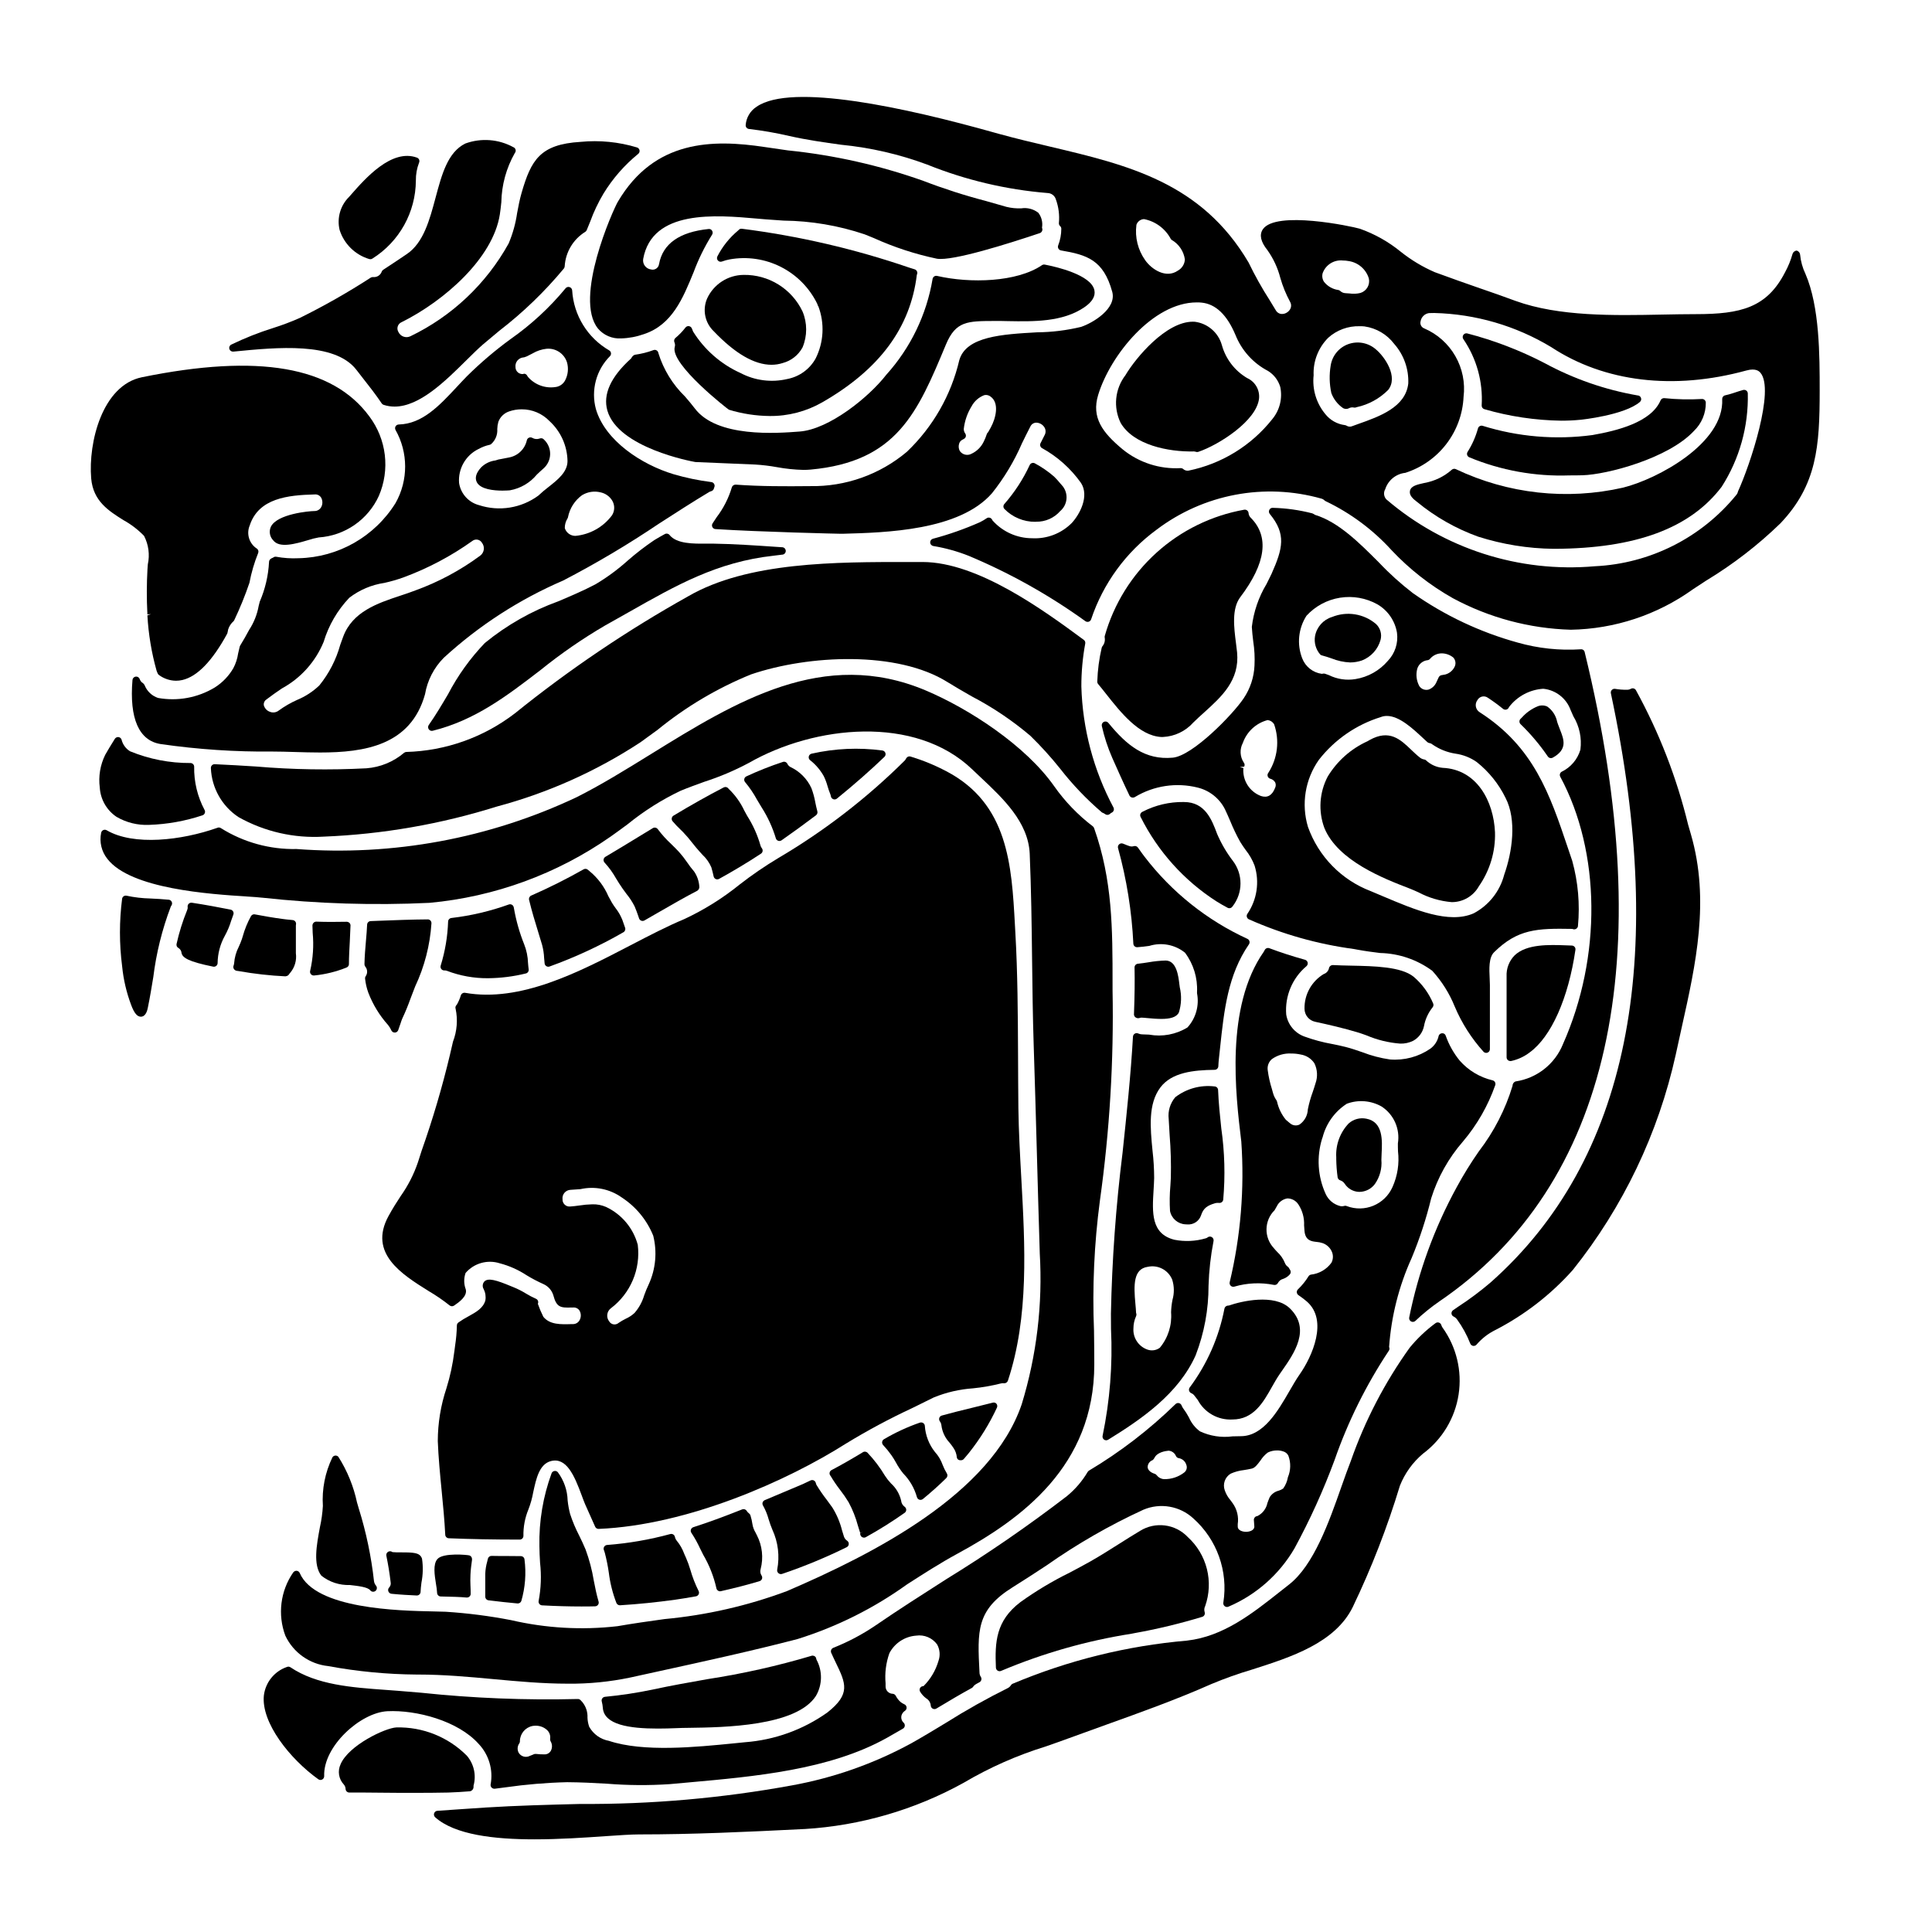
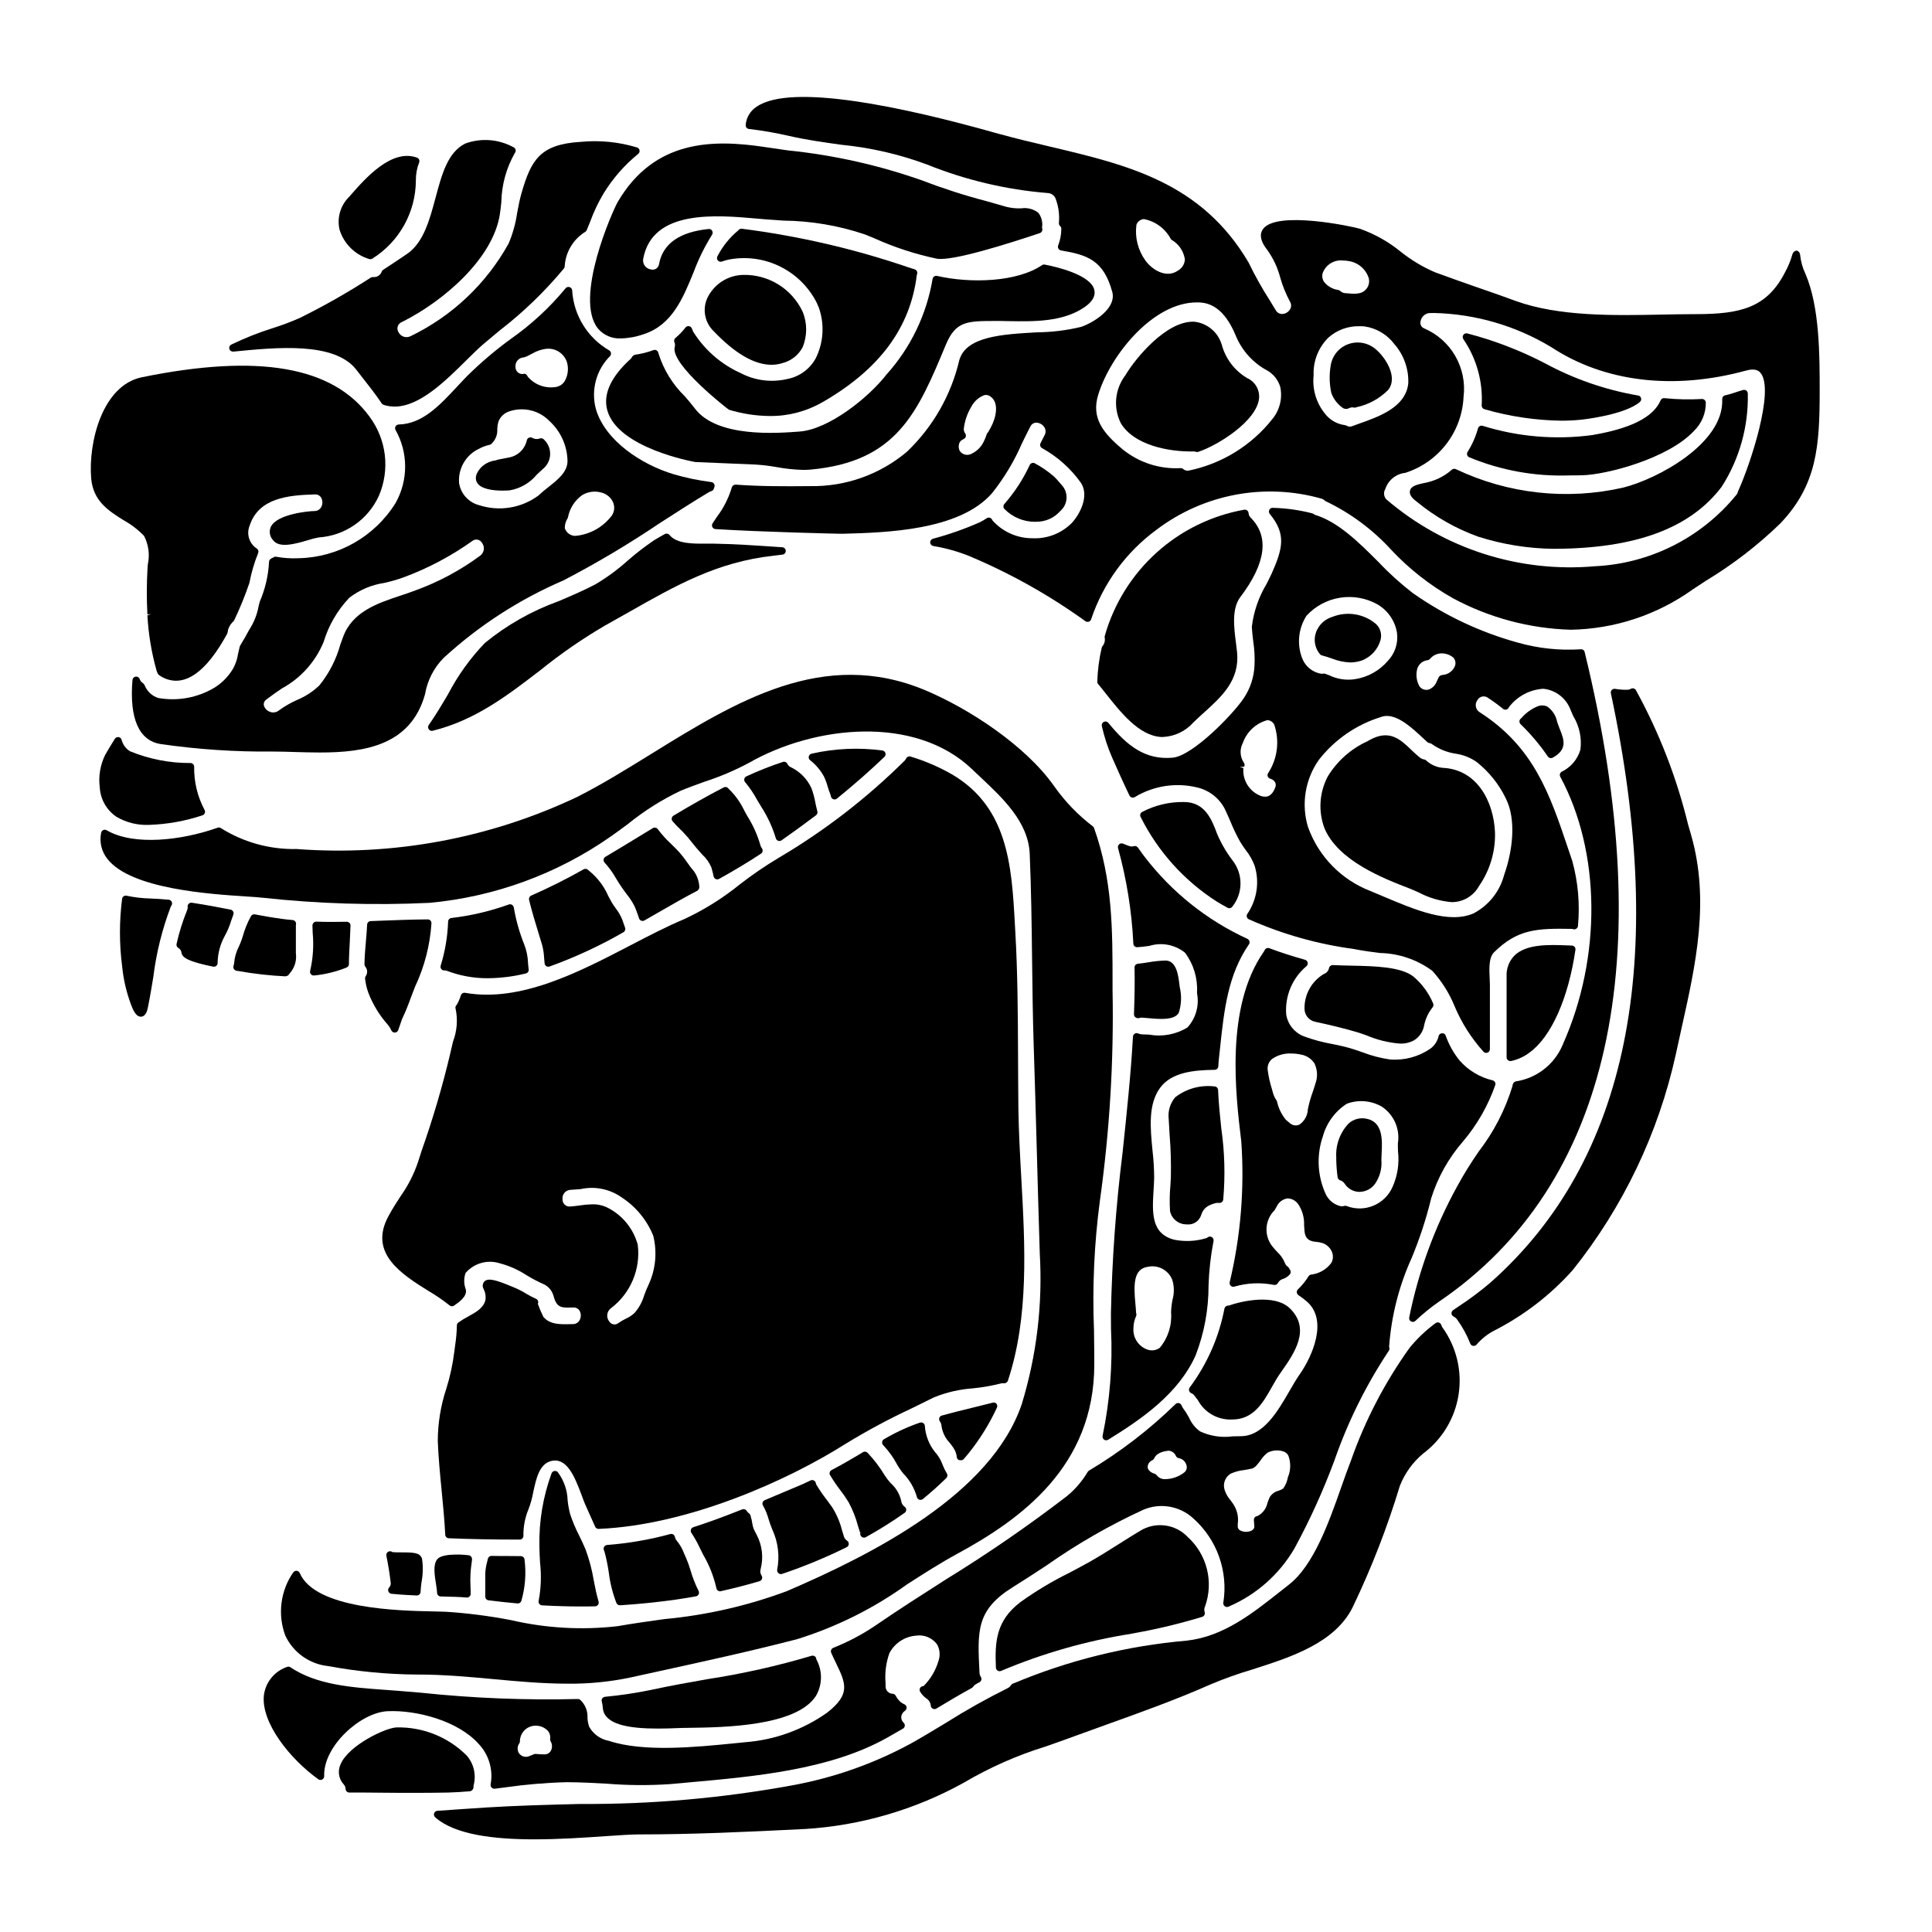
<svg xmlns="http://www.w3.org/2000/svg" fill="#000000" width="800px" height="800px" version="1.1" viewBox="144 144 512 512">
  <g>
    <path d="m318.37 602.09c1.641 0 3.32-0.047 4.996-0.117 0.582-0.023 1.059-0.043 1.402-0.051l1.801-0.027c9.234-0.121 28.457-0.395 33.66-8.453v-0.004c1.727-2.953 1.785-6.598 0.152-9.609-0.027-0.172-0.074-0.344-0.137-0.512-0.211-0.441-0.715-0.66-1.184-0.512-9.031 2.688-18.238 4.754-27.551 6.184-5.062 0.898-9.84 1.742-14.5 2.754v0.004c-4.191 0.875-8.426 1.52-12.688 1.926-0.289 0.027-0.551 0.188-0.715 0.426-0.164 0.242-0.211 0.543-0.129 0.82 0.145 0.555 0.242 1.121 0.281 1.691 0.34 4.469 6.992 5.481 14.609 5.481z" />
    <path d="m213.43 381.89c14.75 1.617 29.602 2.078 44.418 1.371 17.25-1.594 33.785-7.644 47.984-17.562 1.477-1.031 2.996-2.156 4.551-3.309 4.301-3.492 9.004-6.461 14.004-8.84 2.035-0.844 4.176-1.605 6.246-2.363 4.078-1.312 8.027-2.988 11.809-5.004 17.441-9.984 44.109-12.777 59.207 1.703 0.727 0.699 1.48 1.41 2.246 2.129 5.902 5.543 12.594 11.828 12.988 20.191 0.395 9.363 0.523 18.895 0.629 28.098 0.09 7.379 0.176 15.012 0.422 22.523 0.309 9.293 0.562 18.594 0.824 27.891 0.25 9.125 0.504 18.242 0.789 27.355l-0.004 0.004c0.809 13.539-0.812 27.117-4.785 40.086-8.129 23.859-39.406 39.68-62.223 49.5-10.441 3.887-21.348 6.379-32.441 7.41-4.137 0.57-8.41 1.18-12.523 1.895v-0.004c-9.402 1.074-18.918 0.527-28.137-1.613-5.727-1.109-11.523-1.852-17.344-2.223-0.828-0.031-1.879-0.055-3.098-0.082-9.414-0.188-31.461-0.645-35.562-10.18-0.145-0.336-0.461-0.566-0.828-0.594-0.359-0.008-0.699 0.16-0.91 0.453-3.383 4.898-4.164 11.141-2.086 16.723 2.113 4.504 6.434 7.574 11.383 8.082 7.738 1.434 15.586 2.184 23.457 2.242h0.395c6.754 0 13.383 0.605 19.926 1.211 6.461 0.598 13.043 1.207 19.68 1.207l-0.004 0.004c5.586 0.055 11.164-0.496 16.629-1.645l7.777-1.703c11.992-2.625 24.402-5.336 36.555-8.496v-0.004c10.379-3.246 20.164-8.137 28.988-14.484 4.289-2.754 8.73-5.613 13.328-8.113 16.891-9.176 36.277-23.164 36.277-50.156 0-2.945-0.035-5.934-0.074-8.949-0.473-11.496 0.047-23.012 1.555-34.418 2.594-18.5 3.719-37.18 3.359-55.859v-1.602c0-14.746 0-27.477-4.894-41.328h-0.004c-0.066-0.18-0.18-0.34-0.332-0.457-3.922-2.981-7.363-6.551-10.203-10.578-7.582-10.828-22.582-20.574-34.078-25.43-27.051-11.414-50.289 2.941-72.758 16.832-6.809 4.207-13.242 8.188-19.777 11.469-23.133 10.926-48.703 15.652-74.211 13.723-7.059 0.148-14.012-1.766-20-5.512-0.293-0.219-0.684-0.254-1.012-0.098-9.445 3.332-22.137 4.824-29.297 0.637-0.277-0.164-0.617-0.18-0.91-0.043-0.289 0.137-0.496 0.402-0.555 0.715-0.508 2.441 0.102 4.981 1.66 6.926 6.211 7.977 27.09 9.324 37.129 9.969 1.617 0.105 2.934 0.191 3.836 0.301z" />
    <path d="m226.39 402.16c0.184 0.227 0.461 0.359 0.754 0.355h0.102c2.961-0.293 5.863-1.008 8.621-2.125 0.363-0.148 0.602-0.5 0.605-0.895 0-1.969 0.121-3.973 0.227-5.934 0.07-1.445 0.145-2.871 0.188-4.269l0.004-0.004c0.008-0.27-0.098-0.531-0.289-0.723-0.199-0.172-0.453-0.277-0.719-0.289-2.93 0.066-5.566 0.059-8.062-0.031-0.273-0.004-0.535 0.105-0.719 0.305-0.195 0.199-0.301 0.465-0.301 0.742 0 0.504 0.031 1.18 0.066 1.922 0.316 3.352 0.094 6.734-0.66 10.02-0.102 0.32-0.035 0.668 0.184 0.926z" />
    <path d="m254.76 452.01c-1.082 3.191-2.625 6.207-4.57 8.957-1.027 1.574-2.094 3.203-3.254 5.344-5.34 9.84 3.543 15.391 10.672 19.84h-0.004c1.934 1.133 3.785 2.398 5.539 3.793 0.336 0.277 0.816 0.305 1.18 0.062 1.262-0.867 3.606-2.477 3.106-4.328v-0.004c-0.527-1.391-0.543-2.926-0.043-4.328 2.231-2.59 5.793-3.598 9.051-2.559 2.519 0.656 4.91 1.723 7.086 3.148 1.445 0.883 2.945 1.672 4.492 2.363 1.254 0.559 2.211 1.633 2.617 2.949 0.855 3.231 1.898 3.352 4.84 3.258h0.395c0.684-0.07 1.348 0.25 1.715 0.828 0.438 0.773 0.449 1.711 0.035 2.492-0.352 0.676-1.051 1.094-1.812 1.078h-0.34c-2.832 0.086-5.758 0.188-7.477-1.941l-0.055-0.117c-0.539-1.078-1.004-2.191-1.398-3.328l0.023-0.055c0.203-0.5-0.035-1.074-0.535-1.281-0.902-0.398-1.777-0.855-2.617-1.367-1.051-0.652-2.152-1.211-3.293-1.676-0.145-0.051-0.414-0.16-0.758-0.309-3.848-1.602-5.996-2.234-7-1.219-0.496 0.559-0.57 1.371-0.184 2.004 0.469 0.926 0.629 1.977 0.457 3-0.566 2.07-2.473 3.121-4.492 4.234-0.922 0.484-1.812 1.031-2.664 1.637-0.246 0.184-0.395 0.477-0.395 0.785-0.039 1.797-0.199 3.59-0.473 5.363-0.074 0.527-0.141 1.012-0.188 1.457h-0.004c-0.406 3.336-1.109 6.633-2.109 9.84-1.504 4.508-2.273 9.227-2.285 13.977 0.172 4.383 0.602 8.824 1.02 13.113 0.375 3.832 0.758 7.805 0.957 11.703h-0.004c0.027 0.508 0.434 0.914 0.941 0.934 5.703 0.234 11.852 0.352 18.793 0.352h0.004c0.539 0 0.977-0.434 0.984-0.973-0.047-2.398 0.402-4.781 1.316-7.004 0.574-1.473 1-2.996 1.277-4.551 0.789-3.648 1.613-7.426 4.641-8.266 4.117-1.105 6.223 3.684 8.23 9.133 0.324 0.879 0.617 1.676 0.895 2.316 0.512 1.18 1.055 2.383 1.609 3.602l1.039 2.328-0.004-0.004c0.16 0.359 0.512 0.59 0.902 0.586h0.043c23.66-0.984 50.109-12.809 65.57-22.637v0.004c5.648-3.449 11.484-6.578 17.484-9.371 1.91-0.93 3.832-1.871 5.766-2.844v0.004c3.305-1.352 6.805-2.16 10.367-2.406 2.508-0.25 4.996-0.688 7.441-1.305 0.258-0.059 0.523-0.074 0.785-0.039 0.457 0.031 0.875-0.246 1.027-0.676 5.602-16.895 4.555-35.695 3.543-53.879-0.336-6.043-0.68-12.293-0.762-18.277-0.051-4.731-0.07-9.418-0.09-14.141-0.051-10.699-0.098-21.758-0.719-32.535l-0.113-2.039c-0.867-15.742-1.754-32.059-18.18-40.648v0.004c-3.027-1.602-6.199-2.906-9.473-3.898-0.422-0.129-0.883 0.043-1.117 0.418l-0.16 0.277c-0.055 0.113-0.125 0.219-0.211 0.312-10.078 10.012-21.371 18.723-33.613 25.926-3.527 2.117-6.93 4.441-10.176 6.969-4.512 3.652-9.453 6.738-14.715 9.188-4.496 1.879-9.215 4.328-14.219 6.93-13.688 7.121-29.199 15.191-43.855 12.594h0.004c-0.492-0.078-0.969 0.215-1.121 0.691-0.254 0.84-0.602 1.648-1.035 2.414l-0.184 0.211v0.004c-0.215 0.266-0.273 0.625-0.156 0.945 0.602 2.891 0.359 5.898-0.695 8.656-0.242 1.027-0.504 2.141-0.789 3.379h0.004c-2.062 8.656-4.578 17.195-7.543 25.582zm40.43 7.309c0.918-0.047 1.785-0.117 2.633-0.184h0.004c3.797-0.852 7.777-0.047 10.945 2.207 3.75 2.445 6.66 5.977 8.34 10.125 1.074 4.301 0.66 8.836-1.18 12.871-0.457 0.961-0.867 1.949-1.223 2.953-0.504 1.723-1.379 3.316-2.559 4.668-0.691 0.629-1.48 1.148-2.336 1.531-0.645 0.32-1.266 0.68-1.863 1.086-0.367 0.324-0.859 0.469-1.348 0.395-0.484-0.078-0.91-0.367-1.16-0.789-0.41-0.52-0.594-1.18-0.508-1.836 0.086-0.656 0.434-1.25 0.961-1.645 5.207-3.938 7.918-10.352 7.117-16.828-1.191-4.41-4.262-8.074-8.395-10.016-1.133-0.496-2.363-0.734-3.602-0.703-1.188 0.027-2.371 0.133-3.543 0.32-0.812 0.109-1.602 0.219-2.363 0.262h0.004c-0.535 0.059-1.07-0.121-1.461-0.492s-0.602-0.891-0.574-1.43c-0.078-0.613 0.105-1.23 0.504-1.703 0.398-0.473 0.977-0.762 1.594-0.793z" />
    <path d="m174.86 360.46c2.617 1.535 5.625 2.277 8.66 2.141 4.805-0.16 9.566-1.012 14.129-2.531 0.285-0.09 0.512-0.305 0.621-0.582 0.109-0.277 0.09-0.59-0.059-0.848-1.879-3.527-2.828-7.473-2.754-11.469-0.012-0.52-0.426-0.941-0.945-0.961-5.512 0.035-10.977-1.023-16.074-3.125-1.121-0.699-1.922-1.812-2.234-3.102-0.129-0.355-0.445-0.605-0.82-0.652-0.375-0.031-0.738 0.145-0.945 0.457-0.969 1.547-2.129 3.453-2.566 4.266-1.316 2.684-1.816 5.695-1.43 8.66 0.188 3.129 1.82 5.992 4.418 7.746z" />
    <path d="m205.84 237.18 0.277-0.027c11.203-1.098 26.551-2.625 32.316 4.836 0.57 0.738 1.18 1.5 1.773 2.281 1.672 2.121 3.402 4.328 4.938 6.617l-0.004 0.004c0.121 0.184 0.301 0.324 0.512 0.395 0.938 0.309 1.922 0.465 2.91 0.465 6.629 0 13.43-6.734 19.043-12.293 1.598-1.574 3.109-3.074 4.402-4.188 1.395-1.18 2.832-2.383 4.301-3.598 6.309-4.859 12.059-10.402 17.141-16.531 0.137-0.184 0.207-0.406 0.207-0.633 0.238-3.723 2.262-7.094 5.43-9.055 0.176-0.105 0.312-0.266 0.395-0.453 0.32-0.758 0.621-1.52 0.926-2.269 0.941-2.594 2.129-5.09 3.543-7.457 2.445-3.988 5.547-7.535 9.176-10.492 0.285-0.223 0.422-0.586 0.359-0.941-0.062-0.355-0.316-0.648-0.66-0.762-4.852-1.473-9.941-1.973-14.984-1.48-10.746 0.641-13.105 4.828-15.633 13.574-0.492 1.695-0.828 3.488-1.152 5.219h-0.004c-0.395 2.797-1.156 5.527-2.258 8.129-5.926 10.695-15.023 19.289-26.039 24.594-0.574 0.277-1.238 0.309-1.836 0.09s-1.086-0.668-1.348-1.25c-0.266-0.445-0.324-0.988-0.16-1.48 0.164-0.496 0.535-0.895 1.016-1.094 11.27-5.602 24.223-16.926 26.035-28.562 0.145-0.941 0.277-2.043 0.395-3.238 0.086-4.57 1.316-9.047 3.57-13.02 0.207-0.242 0.285-0.566 0.211-0.875-0.074-0.305-0.289-0.559-0.586-0.676-3.91-2.144-8.555-2.5-12.746-0.973-4.656 2.309-6.215 8.145-7.871 14.324-1.574 5.883-3.191 11.969-7.606 14.957-2.059 1.398-4.156 2.797-6.254 4.164v-0.004c-0.176 0.109-0.316 0.27-0.395 0.457-0.32 0.977-1.277 1.598-2.301 1.488-0.215-0.016-0.434 0.035-0.621 0.148-6.051 3.918-12.324 7.484-18.785 10.676-2.328 1.031-4.711 1.93-7.137 2.695-3.793 1.191-7.496 2.66-11.074 4.391-0.418 0.219-0.617 0.703-0.484 1.152 0.145 0.453 0.59 0.742 1.062 0.695z" />
    <path d="m241.82 212.64c0.105 0.035 0.219 0.055 0.328 0.055 0.211 0 0.414-0.066 0.582-0.191 7.106-4.477 11.434-12.266 11.48-20.66-0.023-1.629 0.266-3.242 0.855-4.762 0.105-0.25 0.105-0.535 0-0.785-0.109-0.242-0.312-0.43-0.562-0.523-6.715-2.453-13.699 5.512-17.457 9.797l-0.531 0.602c-2.312 2.277-3.266 5.598-2.519 8.754 1.176 3.707 4.106 6.594 7.824 7.715z" />
    <path d="m176.75 281.86c2.004 1.109 3.832 2.508 5.426 4.152 1.199 2.32 1.555 4.984 1 7.539-0.035 0.453-0.066 0.887-0.094 1.289-0.219 3.887-0.23 7.781-0.031 11.672v0.324l0.977-0.09-0.965 0.336v-0.004c0.277 4.981 1.098 9.918 2.449 14.719 0.102 0.203 0.188 0.414 0.258 0.629 0.07 0.188 0.195 0.348 0.359 0.461 1.309 0.965 2.883 1.496 4.508 1.516 0.574 0 1.145-0.066 1.703-0.195 3.938-0.926 7.906-4.996 11.891-12.312 0.094-0.359 0.176-0.719 0.234-1.086 0.27-0.852 0.77-1.613 1.445-2.199 0.066-0.07 0.125-0.152 0.164-0.242 1.535-3.227 2.883-6.539 4.031-9.922 0.508-2.695 1.281-5.332 2.305-7.871 0.184-0.422 0.051-0.91-0.32-1.18-2.051-1.316-2.856-3.918-1.906-6.16 2.363-7.219 10.105-8.02 17.188-8.203 0.691-0.078 1.359 0.25 1.727 0.836 0.434 0.77 0.449 1.703 0.043 2.484-0.348 0.664-1.035 1.082-1.785 1.078h-0.043c-1.328 0-9.84 0.75-11.523 4.148-0.562 1.215-0.32 2.648 0.609 3.609 1.652 2.168 5.902 0.934 9.312-0.066 0.902-0.297 1.824-0.531 2.758-0.695 3.402-0.227 6.684-1.371 9.488-3.312 2.809-1.941 5.035-4.606 6.449-7.711 1.469-3.414 2.008-7.156 1.57-10.848-0.441-3.688-1.848-7.199-4.074-10.172-9.742-13.301-29.457-16.703-60.281-10.414-10.508 2.133-14.25 17.258-13.457 26.809 0.516 6.019 4.617 8.594 8.586 11.082z" />
    <path d="m262.42 401.27c3.484 1.332 7.184 2 10.91 1.969 3.379-0.031 6.742-0.453 10.023-1.262 0.492-0.113 0.816-0.582 0.75-1.086-0.078-0.562-0.125-1.125-0.172-1.688-0.051-1.699-0.398-3.375-1.023-4.957-1.227-3.062-2.129-6.242-2.699-9.492l-0.07-0.336c-0.059-0.273-0.234-0.512-0.48-0.652-0.246-0.137-0.543-0.164-0.809-0.07-4.918 1.77-10.027 2.973-15.219 3.582-0.492 0.055-0.867 0.461-0.879 0.953-0.133 3.965-0.797 7.894-1.969 11.684-0.09 0.297-0.035 0.621 0.152 0.867 0.188 0.25 0.48 0.395 0.789 0.395 0.234-0.02 0.473 0.012 0.695 0.094z" />
    <path d="m318.32 363.74c-0.301-0.422-0.875-0.543-1.32-0.277l-3.644 2.219c-2.977 1.816-5.938 3.625-8.922 5.383v0.004c-0.262 0.152-0.438 0.418-0.477 0.719-0.039 0.301 0.062 0.602 0.273 0.82 1.16 1.266 2.168 2.66 3.012 4.16 0.543 0.891 1.105 1.801 1.75 2.715 0.324 0.465 0.68 0.945 1.047 1.434 0.836 1.02 1.555 2.129 2.148 3.305 0.375 0.852 0.664 1.699 0.965 2.551l0.211 0.629c0.098 0.277 0.316 0.492 0.59 0.594 0.109 0.043 0.227 0.062 0.344 0.066 0.172-0.004 0.34-0.047 0.488-0.133l3.469-1.996c3.762-2.168 7.316-4.215 10.574-5.902 0.379-0.266 0.57-0.727 0.488-1.18-0.105-1.395-0.574-2.738-1.367-3.891-0.668-0.773-1.289-1.586-1.859-2.438-0.656-0.965-1.375-1.883-2.152-2.754-0.625-0.676-1.324-1.359-2.027-2.055-1.312-1.211-2.516-2.539-3.59-3.973z" />
    <path d="m350.3 560.91c0.266 0.23 0.637 0.305 0.969 0.191 5.856-1.984 11.574-4.352 17.121-7.082 0.316-0.152 0.52-0.465 0.539-0.812 0.031-0.352-0.129-0.691-0.418-0.891-0.391-0.25-0.684-0.621-0.84-1.059-0.176-0.543-0.348-1.098-0.512-1.656-0.535-2.16-1.406-4.219-2.586-6.109-0.488-0.695-0.988-1.371-1.488-2.043-0.996-1.277-1.918-2.617-2.754-4.008-0.039-0.09-0.07-0.184-0.09-0.281l-0.074-0.25c-0.09-0.266-0.281-0.48-0.539-0.598-0.25-0.105-0.535-0.105-0.785 0-0.363 0.16-0.719 0.336-1.078 0.508-0.539 0.262-1.086 0.523-1.664 0.754-3.148 1.309-6.297 2.644-9.445 3.984l-0.004 0.004c-0.262 0.113-0.461 0.336-0.551 0.609-0.086 0.273-0.047 0.566 0.102 0.809 0.648 1.156 1.152 2.383 1.496 3.656 0.281 0.938 0.613 1.855 0.992 2.758 1.523 3.309 1.969 7.008 1.273 10.582-0.062 0.352 0.066 0.707 0.336 0.934z" />
    <path d="m387.63 541.43c0.102 0.035 0.211 0.055 0.316 0.051 0.23 0.004 0.449-0.074 0.629-0.219 2.223-1.832 4.328-3.699 6.211-5.57 0.328-0.328 0.383-0.844 0.133-1.234-0.434-0.711-0.801-1.461-1.102-2.234-0.445-1.27-1.141-2.438-2.043-3.43-1.582-1.988-2.519-4.414-2.684-6.949-0.027-0.301-0.195-0.574-0.453-0.738-0.258-0.16-0.574-0.195-0.859-0.098-3.316 1.148-6.512 2.629-9.535 4.41-0.254 0.152-0.426 0.414-0.469 0.707-0.043 0.293 0.051 0.59 0.25 0.809 0.801 0.855 1.539 1.762 2.215 2.715 0.441 0.633 0.848 1.289 1.219 1.965 0.539 1.008 1.172 1.961 1.891 2.848 1.723 1.75 2.973 3.906 3.641 6.269 0.082 0.328 0.32 0.59 0.641 0.699z" />
    <path d="m371.98 550.63c0.047 0.32 0.246 0.602 0.535 0.746 0.289 0.152 0.633 0.152 0.918 0 3.555-1.969 6.996-4.125 10.312-6.465 0.258-0.184 0.414-0.48 0.414-0.797 0-0.32-0.156-0.617-0.414-0.801-0.539-0.383-0.883-0.984-0.938-1.645-0.41-1.758-1.348-3.348-2.691-4.555-0.586-0.617-1.113-1.285-1.574-2-1.309-2.195-2.859-4.238-4.617-6.094-0.316-0.348-0.836-0.422-1.238-0.176-2.922 1.777-5.641 3.332-8.32 4.746-0.473 0.246-0.66 0.824-0.422 1.301 0.031 0.082 0.086 0.152 0.152 0.211 0.766 1.297 1.613 2.543 2.535 3.731 0.812 1.047 1.566 2.137 2.254 3.269 1.066 1.973 1.898 4.062 2.473 6.231 0.188 0.629 0.395 1.258 0.59 1.883l0.703-0.227-0.715 0.305c0.02 0.023 0.039 0.301 0.043 0.336z" />
    <path d="m353.46 347.26c-0.344-0.188-0.621-0.477-0.789-0.828-0.207-0.445-0.711-0.668-1.18-0.52-3.305 1.086-6.539 2.367-9.691 3.832-0.285 0.129-0.492 0.387-0.555 0.691-0.066 0.309 0.023 0.625 0.23 0.855 1.203 1.445 2.258 3.004 3.148 4.652 0.395 0.691 0.816 1.387 1.238 2.062h0.004c1.613 2.539 2.875 5.285 3.742 8.164 0.09 0.305 0.32 0.547 0.621 0.645 0.105 0.039 0.215 0.062 0.324 0.059 0.199 0 0.398-0.062 0.562-0.176 2.918-2.039 5.996-4.273 9.137-6.644 0.324-0.246 0.465-0.664 0.352-1.059-0.215-0.789-0.375-1.539-0.531-2.309-0.227-1.301-0.574-2.578-1.039-3.816-1.133-2.473-3.109-4.461-5.574-5.609z" />
    <path d="m337.1 353.05-0.168-0.203v-0.004c-0.305-0.297-0.766-0.363-1.145-0.168-4.184 2.168-8.535 4.613-13.301 7.477h0.004c-0.246 0.148-0.418 0.395-0.465 0.676-0.051 0.281 0.023 0.57 0.203 0.793 0.668 0.789 1.383 1.539 2.133 2.246l0.664 0.656c0.863 0.906 1.672 1.852 2.434 2.84 0.629 0.789 1.258 1.574 1.93 2.305 0.23 0.266 0.492 0.547 0.758 0.836v0.004c1.012 0.934 1.816 2.07 2.363 3.332 0.238 0.789 0.422 1.574 0.617 2.441 0.07 0.301 0.273 0.551 0.555 0.68 0.125 0.055 0.258 0.082 0.395 0.082 0.168 0 0.332-0.039 0.477-0.121 3.789-2.094 7.531-4.328 11.113-6.691h-0.004c0.234-0.148 0.391-0.391 0.434-0.66 0.047-0.273-0.023-0.551-0.191-0.77-0.168-0.215-0.293-0.461-0.367-0.723-0.789-2.789-1.984-5.449-3.543-7.891-0.277-0.477-0.539-0.961-0.789-1.445h0.004c-1.012-2.133-2.402-4.062-4.109-5.691z" />
    <path d="m351.45 240.2c2.238-0.594 4.129-2.09 5.231-4.129 1.281-3.047 1.281-6.481 0-9.527-1.395-2.938-3.606-5.414-6.367-7.133-2.762-1.719-5.961-2.609-9.211-2.562-4.18 0.023-7.965 2.465-9.711 6.262-1.289 2.981-0.582 6.449 1.77 8.684 5.633 5.902 10.762 8.875 15.293 8.875 1.016 0 2.027-0.156 2.996-0.469z" />
    <path d="m362.3 349.67c0.41 0.84 0.742 1.719 0.992 2.621 0.203 0.719 0.449 1.43 0.73 2.121 0.086 0.219 0.148 0.441 0.188 0.672 0.07 0.332 0.312 0.605 0.637 0.719 0.32 0.117 0.684 0.055 0.945-0.164 4.66-3.789 8.902-7.519 12.594-11.066l0.004-0.004c0.27-0.262 0.371-0.652 0.254-1.012-0.117-0.359-0.43-0.621-0.801-0.672-6.25-0.832-12.602-0.547-18.754 0.844-0.367 0.078-0.66 0.359-0.75 0.723-0.09 0.367 0.039 0.754 0.332 0.992 1.477 1.156 2.711 2.59 3.629 4.227z" />
    <path d="m300.32 374.94c-0.168-0.117-0.324-0.25-0.469-0.395-0.312-0.316-0.797-0.387-1.184-0.168-4.508 2.555-9.145 4.875-13.887 6.957-0.441 0.191-0.68 0.672-0.57 1.137 0.711 2.977 1.617 5.926 2.496 8.785 0.324 1.051 0.641 2.098 0.957 3.148 0.305 1.137 0.484 2.305 0.535 3.481 0.039 0.48 0.078 0.965 0.133 1.438v-0.004c0.031 0.297 0.199 0.566 0.449 0.723 0.254 0.16 0.566 0.195 0.848 0.098 6.781-2.449 13.332-5.484 19.582-9.082 0.414-0.23 0.605-0.727 0.453-1.18l-0.762-2.176h-0.004c-0.441-1.086-1.027-2.102-1.75-3.023-0.336-0.465-0.672-0.934-0.969-1.434s-0.637-1.148-0.965-1.762c-1.094-2.535-2.773-4.777-4.894-6.543z" />
    <path d="m458.17 468.46c0.176 0 0.355 0.027 0.523 0.027 1.605 0.109 3.082-0.879 3.594-2.398 0.625-1.969 1.715-2.621 3.727-3.227v-0.004c0.332-0.09 0.676-0.113 1.012-0.074 0.266 0.035 0.531-0.031 0.746-0.188 0.219-0.16 0.359-0.398 0.395-0.664 0.559-6.309 0.383-12.66-0.516-18.93-0.352-3.305-0.707-6.727-0.844-10.145-0.02-0.527-0.457-0.945-0.984-0.949-3.691-0.43-7.402 0.594-10.352 2.852-1.363 1.59-2 3.68-1.754 5.762 0.066 1.438 0.16 2.871 0.25 4.305 0.305 3.75 0.41 7.512 0.32 11.27-0.031 0.738-0.078 1.492-0.129 2.246l-0.004 0.004c-0.191 2.188-0.223 4.387-0.086 6.578 0.387 1.984 2.082 3.445 4.102 3.535z" />
    <path d="m459.13 512.57c0.09 0.293 0.309 0.535 0.594 0.648 0.312 0.129 0.586 0.344 0.789 0.617 0.324 0.395 0.625 0.812 0.914 1.18 1.793 3.363 5.375 5.375 9.18 5.164 5.613 0 8.18-4.559 10.441-8.582 0.688-1.223 1.34-2.363 2.055-3.406l0.613-0.883c3.273-4.684 7.754-11.098 2.094-16.598-4.109-3.938-12.891-1.871-16.137-0.73-0.113 0-0.227 0.008-0.344 0.023l0.004 0.004c-0.418 0.059-0.754 0.375-0.84 0.785-1.453 7.578-4.602 14.727-9.215 20.914-0.18 0.25-0.234 0.566-0.148 0.863z" />
    <path d="m444.98 413.65c0.289 0.184 0.645 0.234 0.977 0.137 0.156-0.055 0.32-0.09 0.488-0.102h0.113c0.336 0 0.848 0.059 1.457 0.113 1.32 0.125 2.598 0.227 3.754 0.227 2.231 0 3.996-0.395 4.644-1.699 0.68-2.168 0.762-4.477 0.242-6.688-0.035-0.215-0.07-0.492-0.105-0.789-0.262-2.184-0.738-6.258-3.629-6.297-1.504 0.039-3.008 0.191-4.492 0.453-0.953 0.148-1.902 0.305-2.859 0.395l0.004-0.004c-0.523 0.043-0.922 0.484-0.906 1.004 0.078 3.543 0.031 7.394-0.156 12.488v0.004c0.031 0.309 0.203 0.59 0.469 0.758z" />
    <path d="m518.61 402.83c-3.332-2.66-10.387-2.801-16.605-2.926-1.703-0.035-3.332-0.07-4.777-0.152-0.477-0.016-0.902 0.305-1.02 0.77-0.141 0.754-0.68 1.375-1.41 1.613-3.207 1.926-5.148 5.414-5.09 9.156-0.008 1.691 1.176 3.152 2.832 3.492 3.32 0.719 7.652 1.699 11.598 2.91 0.57 0.176 1.25 0.426 2.012 0.699 2.84 1.207 5.859 1.945 8.934 2.176 1.184 0.035 2.359-0.223 3.418-0.746 1.477-0.809 2.523-2.223 2.863-3.867 0.336-1.828 1.117-3.539 2.277-4.988 0.254-0.293 0.312-0.711 0.148-1.062-1.152-2.731-2.926-5.152-5.18-7.074z" />
    <path d="m436.56 525.5c0.324 0.238 0.758 0.254 1.102 0.047 8.828-5.453 18.629-12.129 23.223-22.434l-0.004-0.004c2.258-5.871 3.406-12.105 3.394-18.395 0.125-3.965 0.566-7.914 1.324-11.809 0.09-0.414-0.09-0.84-0.449-1.059-0.363-0.219-0.824-0.184-1.145 0.09-0.125 0.098-0.266 0.172-0.418 0.215-2.715 0.809-5.586 0.945-8.363 0.395-6.227-1.574-5.883-7.223-5.512-13.211 0.066-1.074 0.129-2.137 0.152-3.168-0.008-2.41-0.152-4.816-0.434-7.211-0.598-6.094-1.207-12.398 2.078-16.77 3.008-3.984 8.691-4.602 14.387-4.672 0.523-0.008 0.953-0.422 0.973-0.945 0.031-0.734 0.09-1.504 0.184-2.285l0.281-2.606c1.055-9.918 2.047-19.285 7.644-27.418 0.164-0.242 0.215-0.539 0.141-0.82-0.078-0.281-0.273-0.512-0.535-0.633-10.719-4.918-20.074-12.387-27.246-21.75-0.395-0.508-0.789-1.039-1.156-1.574l-0.637-0.883c-0.246-0.34-0.68-0.484-1.078-0.355-0.387 0.121-0.801 0.109-1.184-0.031-0.395-0.125-0.789-0.281-1.148-0.434l-0.547-0.215c-0.348-0.133-0.738-0.059-1.012 0.191s-0.387 0.633-0.285 0.988c2.285 8.273 3.648 16.777 4.059 25.352 0.016 0.262 0.133 0.508 0.332 0.684 0.199 0.172 0.457 0.258 0.719 0.242 1.082-0.07 2.137-0.207 3.172-0.348 3.258-1.016 6.809-0.34 9.465 1.805 2.25 3 3.379 6.695 3.188 10.441v0.305c0.629 3.246-0.305 6.598-2.523 9.051-3.043 1.875-6.672 2.555-10.184 1.91-0.656-0.031-1.301-0.059-1.879-0.07-0.336-0.012-0.664-0.082-0.969-0.219-0.293-0.148-0.645-0.137-0.93 0.027-0.285 0.164-0.469 0.461-0.492 0.789-0.574 10.207-1.691 20.637-2.754 30.727-1.77 14.168-2.801 28.422-3.09 42.695 0 1.289 0 2.648 0.023 4.055 0.457 9.477-0.289 18.977-2.219 28.27-0.102 0.383 0.035 0.793 0.352 1.039zm8.52-32.715 0.004-0.004c0.082-0.184 0.105-0.387 0.066-0.582 0-0.027-0.07-0.262-0.078-0.293-0.023-0.672-0.094-1.473-0.176-2.344-0.477-5.051-0.555-9.277 3.25-9.84v0.004c2.711-0.609 5.465 0.832 6.508 3.41 0.543 1.73 0.566 3.582 0.07 5.324-0.219 1.094-0.344 2.207-0.375 3.32 0.27 3.402-0.801 6.769-2.981 9.391-0.953 0.703-2.191 0.883-3.301 0.48-2.348-0.832-3.859-3.125-3.695-5.609 0-1.125 0.242-2.238 0.711-3.262z" />
    <path d="m479.63 298.79c-2.082 3.461-3.406 7.328-3.883 11.34 0.062 1.23 0.215 2.527 0.371 3.832 0.332 2.117 0.445 4.262 0.336 6.398-0.133 3.129-1.137 6.16-2.898 8.746-2.887 4.285-13.492 15.191-18.758 15.684-7.332 0.672-12.148-3.195-17.078-9.23v0.004c-0.293-0.355-0.785-0.461-1.199-0.262-0.41 0.203-0.625 0.66-0.523 1.109 0.648 2.887 1.57 5.707 2.758 8.422 1.422 3.211 2.945 6.629 4.562 9.992h-0.004c0.254 0.492 0.852 0.691 1.348 0.449l0.137-0.074c4.981-2.996 10.949-3.891 16.586-2.488 3.141 0.762 5.789 2.863 7.242 5.746 0.492 1.031 0.945 2.074 1.391 3.113 0.77 1.891 1.648 3.731 2.637 5.512 0.438 0.73 0.949 1.449 1.461 2.172 1 1.246 1.797 2.644 2.363 4.137 1.355 4.348 0.641 9.074-1.938 12.828-0.148 0.238-0.188 0.523-0.105 0.793 0.078 0.266 0.266 0.488 0.52 0.609 8.848 3.938 18.211 6.586 27.812 7.871l0.992 0.184c2.141 0.395 4.094 0.645 5.984 0.879h-0.004c4.988 0.109 9.82 1.758 13.836 4.723 2.519 2.773 4.531 5.973 5.934 9.445 1.863 4.418 4.461 8.488 7.68 12.043 0.289 0.262 0.703 0.332 1.062 0.176 0.355-0.156 0.586-0.512 0.586-0.902v-17.012c0-0.527-0.027-1.129-0.059-1.773-0.121-2.453-0.27-5.512 1.18-6.914 6.234-6.144 11.371-6.348 20.664-6.176 0.051 0 0.328 0.098 0.395 0.109 0.281 0.047 0.566-0.027 0.789-0.203 0.219-0.172 0.355-0.43 0.371-0.707 0.543-5.785 0.031-11.621-1.516-17.223l-1.137-3.367c-4.844-14.391-9.055-26.824-23.395-36.027h-0.004c-0.527-0.328-0.891-0.863-1.004-1.473-0.113-0.609 0.035-1.242 0.406-1.738 0.258-0.473 0.707-0.812 1.234-0.938 0.527-0.121 1.078-0.012 1.52 0.301 1.402 0.918 2.758 1.91 4.059 2.969 0.223 0.172 0.512 0.242 0.789 0.191s0.52-0.219 0.664-0.461l0.137-0.254c2.18-2.84 5.481-4.594 9.055-4.816 3.289 0.328 6.098 2.508 7.231 5.613 0.227 0.539 0.477 1.098 0.734 1.668v0.004c1.617 2.652 2.277 5.781 1.871 8.863-0.75 2.555-2.547 4.676-4.945 5.832-0.473 0.258-0.648 0.852-0.395 1.328 10.734 19.93 11.02 47.762 0.699 70.91h0.004c-2.144 5.258-6.902 8.996-12.516 9.84-0.5 0.156-0.832 0.625-0.824 1.145-1.902 6.285-4.93 12.172-8.93 17.379-2.113 3.027-4.059 6.172-5.824 9.418-5.945 10.836-10.207 22.516-12.641 34.637-0.074 0.418 0.129 0.836 0.5 1.035 0.375 0.203 0.836 0.141 1.141-0.152 1.977-1.887 4.098-3.609 6.344-5.16 45.184-30.77 58.504-90.273 38.52-172.07-0.094-0.477-0.539-0.801-1.02-0.75-5.641 0.367-11.305-0.234-16.742-1.781-9.957-2.746-19.363-7.188-27.809-13.133-3.207-2.469-6.215-5.188-8.992-8.129-5.258-5.262-10.703-10.699-16.926-12.594l0.004-0.004c-0.148-0.07-0.289-0.156-0.418-0.254-0.094-0.059-0.191-0.105-0.297-0.133-3.422-0.883-6.938-1.375-10.473-1.461-0.387-0.023-0.75 0.199-0.906 0.555-0.168 0.344-0.121 0.754 0.121 1.055 4.41 5.359 3.477 9.129 0.473 15.883-0.391 0.805-0.852 1.727-1.34 2.723zm39.965 22.41c0.391-1.23 1.473-2.113 2.754-2.246 0.238-0.035 0.457-0.156 0.613-0.34 0.773-0.938 1.93-1.477 3.148-1.469 1.109 0.02 2.18 0.414 3.035 1.117 0.652 0.715 0.758 1.773 0.258 2.602-0.504 0.934-1.375 1.617-2.402 1.887-0.223 0.051-0.418 0.078-0.594 0.105l-0.438 0.078c-0.184 0.039-0.352 0.129-0.484 0.262-0.121 0.121-0.219 0.27-0.281 0.43-0.109 0.219-0.203 0.438-0.301 0.652-0.094 0.215-0.18 0.426-0.289 0.617h0.004c-0.398 0.863-1.125 1.527-2.019 1.848-0.93 0.254-1.918-0.109-2.461-0.91-0.77-1.418-0.965-3.074-0.543-4.633zm1.531 18.414 1.145 1.059c0.145 0.129 0.32 0.215 0.512 0.242 0.316 0.051 0.613 0.188 0.855 0.395 1.828 1.262 3.918 2.09 6.113 2.422 2.012 0.285 3.934 1.043 5.598 2.215 3.219 2.559 5.828 5.801 7.633 9.492 3.023 5.836 1.789 14.379-0.371 20.422h0.004c-1.148 4.379-4.086 8.078-8.094 10.188-6.586 2.871-15.52-0.922-24.16-4.582-1.039-0.441-2.07-0.883-3.098-1.309-7.769-2.965-13.852-9.188-16.641-17.027-1.816-6.051-0.754-12.598 2.887-17.762 4.184-5.367 9.91-9.324 16.41-11.34 0.512-0.199 1.059-0.301 1.609-0.297 3.285-0.012 6.875 3.34 9.598 5.883zm-30.891-32.438c2.34-2.547 5.469-4.231 8.879-4.773 3.414-0.547 6.914 0.074 9.93 1.762 2.758 1.613 4.652 4.371 5.172 7.527 0.367 2.734-0.535 5.492-2.453 7.477-2.191 2.555-5.215 4.254-8.539 4.793-2.391 0.402-4.852 0.039-7.027-1.035l-1.016-0.367v0.004c-0.105-0.039-0.215-0.059-0.328-0.055h-0.133l-0.434 0.066c-2.352-0.324-4.34-1.898-5.191-4.113-1.449-3.727-1.023-7.922 1.141-11.285zm-10.105 41.617c-0.215 0.254-0.281 0.602-0.18 0.918 0.098 0.32 0.352 0.566 0.676 0.656 0.559 0.133 1.035 0.492 1.316 0.988 0.199 0.453 0.191 0.965-0.02 1.41-0.762 2.016-2.027 2.754-3.746 2.188-3.043-1.141-4.953-4.172-4.664-7.41l-0.949-0.254 1.16-0.129v-0.004c0.184-0.352 0.137-0.781-0.121-1.086-1.02-1.559-1.109-3.551-0.23-5.199 1.047-2.965 3.488-5.223 6.527-6.035h0.09c0.691 0.09 1.301 0.492 1.66 1.09 1.5 4.293 0.941 9.039-1.52 12.867z" />
    <path d="m557.44 337.41c-0.18-0.461-0.375-0.941-0.555-1.461l-0.219-0.641c-0.316-1.648-1.262-3.109-2.633-4.07-0.805-0.367-1.723-0.387-2.539-0.055-1.609 0.66-3.039 1.68-4.188 2.981l-0.281 0.273-0.039 0.043-0.031 0.027c-0.188 0.184-0.293 0.441-0.285 0.703 0 0.266 0.109 0.516 0.297 0.699 2.695 2.606 5.117 5.481 7.231 8.574 0.184 0.27 0.488 0.426 0.812 0.426 0.164 0 0.328-0.039 0.473-0.117 4.008-2.195 2.965-4.836 1.957-7.383z" />
    <path d="m544.41 425.19c1.816-0.383 3.523-1.172 4.992-2.305 5.691-4.152 10.234-14.312 12.105-27.18 0.043-0.277-0.039-0.559-0.219-0.773-0.18-0.215-0.445-0.344-0.727-0.352l-1.543-0.055c-4.426-0.164-10.465-0.395-13.637 2.668-1.453 1.477-2.219 3.492-2.117 5.562v21.449c0.004 0.293 0.133 0.57 0.355 0.758 0.176 0.148 0.398 0.227 0.629 0.227 0.055 0.004 0.105 0.004 0.16 0z" />
    <path d="m318.02 236.86c-0.254-0.152-0.562-0.184-0.844-0.078-1.574 0.586-3.211 0.996-4.879 1.219-0.34 0.102-0.629 0.324-0.816 0.625-0.07 0.141-0.16 0.273-0.262 0.395-5.375 4.867-7.477 9.5-6.262 13.777 2.828 9.875 22.352 13.484 23.312 13.645l15.891 0.668c1.906 0.117 3.809 0.344 5.691 0.684 2.324 0.43 4.684 0.676 7.047 0.734 0.629 0 1.262-0.027 1.91-0.082 22.926-2.102 28.359-15.121 35.875-33.145 2.609-6.242 5.715-6.211 12.848-6.242h0.293c1.059 0 2.156 0 3.273 0.039 6.805 0.121 14.48 0.262 20.234-3.648 2.113-1.434 3.023-2.961 2.695-4.539-0.848-4.117-10.285-6.242-13.156-6.793-0.258-0.047-0.523 0.008-0.738 0.152-6.656 4.531-19.02 4.863-27.785 2.852-0.273-0.07-0.559-0.016-0.789 0.145-0.227 0.156-0.375 0.398-0.418 0.668-1.586 9.449-5.836 18.25-12.254 25.363-4.602 5.938-15.152 14.48-22.992 15.062-6.008 0.461-21.926 1.672-27.773-6.137-0.711-0.953-1.617-2.008-2.59-3.148-3.277-3.18-5.707-7.137-7.055-11.504-0.039-0.293-0.207-0.555-0.457-0.711z" />
    <path d="m321.44 285.78c-0.301-0.375-0.824-0.48-1.246-0.25-0.941 0.516-1.879 1.035-2.828 1.625-2.441 1.652-4.781 3.453-7 5.394-2.641 2.375-5.508 4.484-8.559 6.297-3.148 1.66-6.551 3.106-9.84 4.504h-0.004c-7.074 2.551-13.66 6.289-19.48 11.055-3.871 4.039-7.152 8.609-9.742 13.566-1.621 2.754-3.297 5.578-5.117 8.168-0.234 0.336-0.234 0.785 0 1.121 0.184 0.266 0.488 0.426 0.812 0.426 0.078 0 0.16-0.008 0.238-0.027 11.238-2.785 19.68-9.254 28.594-16.105 5.402-4.359 11.121-8.309 17.117-11.809 2.125-1.18 4.195-2.363 6.242-3.512 12.594-7.148 23.477-13.324 38.328-14.957l2.328-0.289-0.004 0.004c0.543-0.016 0.973-0.469 0.957-1.012-0.016-0.543-0.469-0.973-1.012-0.957l-1.574-0.105c-5.484-0.375-11.152-0.762-16.766-0.852h-1.715c-3.328 0.039-7.856 0.086-9.73-2.285z" />
    <path d="m181.55 324.8c-0.234-0.227-0.414-0.504-0.523-0.812-0.137-0.449-0.578-0.738-1.043-0.684-0.469 0.051-0.836 0.43-0.875 0.898-0.859 10.207 1.715 16.078 7.453 16.977 9.848 1.426 19.789 2.09 29.734 1.988 1.824 0 3.766 0.059 5.781 0.121 2.18 0.066 4.449 0.133 6.734 0.133 11.758 0 24.047-1.852 27.824-15.434 0.621-3.66 2.359-7.043 4.981-9.676 9.32-8.547 20.016-15.465 31.633-20.465 8.727-4.531 17.188-9.555 25.344-15.047 4.438-2.863 9.02-5.82 13.477-8.488 0.023 0 0.426-0.137 0.445-0.152v-0.004c0.285-0.082 0.516-0.293 0.629-0.566 0.043-0.109 0.078-0.219 0.16-0.477h0.004c0.117-0.281 0.098-0.602-0.059-0.867-0.152-0.266-0.418-0.445-0.723-0.488-3.406-0.43-6.773-1.129-10.066-2.098-8.473-2.555-18.105-8.883-20.543-17.262-0.664-2.465-0.664-5.062 0-7.531 0.66-2.465 1.961-4.715 3.769-6.516 0.188-0.219 0.273-0.504 0.234-0.789-0.043-0.285-0.207-0.535-0.449-0.688-5.746-3.316-9.445-9.297-9.84-15.922-0.031-0.41-0.312-0.762-0.707-0.875-0.395-0.117-0.82 0.023-1.066 0.355-4.227 5.113-9.125 9.633-14.562 13.438-4.09 2.988-7.953 6.277-11.555 9.84-0.898 0.914-1.77 1.855-2.637 2.785-4.723 5.066-9.184 9.84-15.438 10v0.004c-0.332 0.004-0.641 0.18-0.816 0.461-0.176 0.281-0.195 0.637-0.055 0.938 3.414 6.012 3.43 13.375 0.043 19.402-5.543 8.914-15.215 14.422-25.711 14.637-1.984 0.098-3.973-0.035-5.926-0.391-0.332-0.059-0.672 0.051-0.902 0.293l-0.02-0.023c-0.293 0.117-0.98 0.395-0.98 1.141-0.191 3.613-1.023 7.164-2.457 10.484l-0.301 1.18h0.004c-0.41 2.246-1.262 4.387-2.512 6.297-0.754 1.414-1.539 2.797-2.391 4.18-0.051 0.082-0.086 0.172-0.109 0.266-0.156 0.582-0.289 1.18-0.426 1.816v-0.004c-0.195 1.355-0.621 2.668-1.258 3.883-1.211 2.094-2.91 3.863-4.961 5.152-4.5 2.707-9.836 3.688-15.008 2.754-1.617-0.543-2.91-1.77-3.543-3.352-0.039-0.102-0.098-0.191-0.168-0.273-0.051-0.066-0.105-0.129-0.164-0.188-0.137-0.137-0.293-0.254-0.457-0.352zm116.74-49.594c1.465-0.883 3.219-1.145 4.875-0.727 1.289 0.273 2.406 1.07 3.086 2.199 0.707 1.195 0.688 2.684-0.047 3.859-2.312 3.129-5.852 5.121-9.727 5.477-1.281 0-2.418-0.832-2.801-2.055-0.012-0.887 0.227-1.758 0.688-2.516 0.074-0.105 0.129-0.223 0.152-0.352 0.457-2.371 1.801-4.477 3.762-5.887zm-15.539-36.492c0.191-0.02 0.379-0.074 0.555-0.164 0.16-0.043 0.316-0.105 0.461-0.188l1.457-0.746-0.004-0.004c1.098-0.633 2.312-1.035 3.57-1.18 2.449-0.25 4.734 1.254 5.473 3.598 0.449 1.598 0.273 3.305-0.496 4.773-0.453 0.852-1.242 1.469-2.176 1.699-2.859 0.578-5.809-0.441-7.707-2.656-0.062-0.137-0.145-0.27-0.238-0.391-0.152-0.238-0.406-0.391-0.688-0.414-0.113 0-0.227 0.027-0.332 0.078-0.516 0.051-1.031-0.117-1.418-0.469-0.383-0.348-0.602-0.844-0.598-1.367-0.074-0.625 0.113-1.254 0.516-1.738s0.984-0.785 1.613-0.832zm-11.945 24.285c0.93-0.52 1.93-0.902 2.973-1.125 0.125-0.031 0.242-0.086 0.348-0.16 1.156-1.008 1.77-2.5 1.656-4.031 0.016-0.645 0.113-1.281 0.289-1.902 0.484-1.301 1.535-2.312 2.856-2.754 1.066-0.367 2.184-0.555 3.312-0.555 2.789-0.016 5.461 1.117 7.394 3.129 2.969 2.723 4.691 6.547 4.762 10.578 0 2.914-2.586 4.957-5.09 6.926-0.918 0.699-1.801 1.449-2.641 2.242-4.527 3.324-10.379 4.266-15.719 2.523-2.773-0.727-4.848-3.031-5.285-5.863-0.301-3.769 1.734-7.34 5.133-9.008zm-56.195 66.363c1.383-1.066 2.754-2.004 4.086-2.914 4.996-2.715 8.906-7.074 11.07-12.336 1.32-4.379 3.648-8.387 6.801-11.699 2.711-2.086 5.914-3.441 9.297-3.938 1.691-0.375 3.356-0.852 4.984-1.434 6.504-2.394 12.66-5.644 18.305-9.668 0.387-0.316 0.895-0.449 1.383-0.359 0.492 0.086 0.922 0.383 1.176 0.809 0.406 0.52 0.586 1.18 0.496 1.828-0.094 0.652-0.445 1.238-0.977 1.625-5.242 3.867-11.012 6.961-17.137 9.184-1.309 0.504-2.68 0.961-4.07 1.422-5.926 1.969-12.645 4.199-15.098 10.902-0.25 0.684-0.504 1.391-0.762 2.106-1.09 3.93-2.977 7.594-5.543 10.762-1.707 1.629-3.699 2.926-5.875 3.828-1.715 0.762-3.34 1.703-4.856 2.805-0.684 0.551-1.613 0.676-2.422 0.328-0.793-0.297-1.383-0.973-1.574-1.801-0.051-0.578 0.223-1.141 0.715-1.449z" />
    <path d="m494.32 317.69c0.914 0.23 1.742 0.52 2.535 0.789 1.578 0.637 3.254 1.004 4.957 1.078 1.051-0.008 2.098-0.184 3.094-0.52 2.43-0.934 4.273-2.969 4.961-5.481 0.395-1.512-0.074-3.121-1.215-4.191-3.223-2.734-7.699-3.453-11.621-1.867-2.336 0.707-4.082 2.656-4.531 5.055-0.301 1.75 0.199 3.535 1.355 4.879 0.129 0.129 0.289 0.219 0.465 0.258z" />
    <path d="m327.68 231.87c-0.066-0.145-0.117-0.297-0.176-0.445l-0.156-0.395-0.004 0.004c-0.133-0.328-0.434-0.559-0.785-0.605-0.352-0.047-0.699 0.102-0.91 0.383-0.781 1.012-1.672 1.938-2.652 2.754-0.328 0.277-0.438 0.734-0.273 1.133 0.188 0.402 0.219 0.863 0.082 1.285-1.18 4.598 14.168 16.531 14.371 16.598 3.504 1.07 7.141 1.629 10.801 1.664 4.887 0.051 9.699-1.203 13.941-3.633 15.148-8.699 23.336-19.75 25.047-33.75l0.098-0.309 0.004 0.004c0.125-0.508-0.168-1.027-0.668-1.184l-1.445-0.453c-14.402-4.934-29.277-8.387-44.383-10.305-0.297-0.031-0.586 0.078-0.789 0.297l-0.145 0.148c-2.285 1.891-4.16 4.227-5.512 6.863-0.195 0.359-0.145 0.801 0.121 1.109 0.27 0.309 0.699 0.418 1.082 0.273 0.656-0.246 1.328-0.434 2.016-0.559 4.629-0.836 9.406-0.141 13.602 1.988 4.195 2.125 7.582 5.566 9.641 9.793 0.027 0.133 0.066 0.266 0.121 0.395 0.051 0.094 0.105 0.188 0.172 0.273 1.691 4.504 1.43 9.508-0.727 13.809-1.574 2.844-4.336 4.836-7.531 5.441-4.172 0.977-8.555 0.418-12.348-1.578-5.195-2.336-9.578-6.164-12.594-11z" />
-     <path d="m207.21 360.54c6.867 3.856 14.699 5.652 22.559 5.176 15.602-0.621 31.051-3.309 45.945-7.984 13.496-3.609 26.328-9.352 38.008-17.016 1.52-1.082 3.051-2.207 4.598-3.34v-0.004c7.457-6.078 15.777-11.016 24.691-14.641 15.352-5.223 38.812-6.297 52.094 2.035 2.047 1.277 4.25 2.539 6.492 3.82 5.519 2.887 10.703 6.375 15.457 10.406 2.801 2.727 5.43 5.629 7.871 8.684 3.285 4.223 6.988 8.102 11.051 11.582 0.098 0.078 0.207 0.137 0.328 0.172 0.223 0.09 0.434 0.211 0.629 0.355 0.387 0.262 0.906 0.211 1.238-0.117 0.125-0.129 0.273-0.234 0.438-0.309 0.246-0.113 0.438-0.32 0.527-0.574s0.074-0.535-0.047-0.777c-5.289-9.891-8.207-20.883-8.52-32.098-0.008-3.816 0.34-7.625 1.031-11.379 0.066-0.371-0.086-0.75-0.395-0.969-10.488-7.727-28.039-20.625-42.719-20.625h-3.816c-18.93 0-42.508-0.109-58.359 9.121-16.133 9.02-31.473 19.383-45.859 30.984-8.277 6.367-18.359 9.949-28.801 10.234-0.199 0.016-0.395 0.09-0.555 0.215-2.809 2.391-6.305 3.832-9.984 4.113-9.746 0.512-19.52 0.355-29.246-0.473-3.656-0.227-7.309-0.457-10.957-0.613-0.277-0.012-0.551 0.098-0.746 0.297-0.195 0.199-0.297 0.477-0.277 0.754 0.215 5.25 2.941 10.078 7.324 12.969z" />
    <path d="m474.88 279.95c-0.027-0.27-0.164-0.516-0.375-0.68-0.219-0.164-0.492-0.234-0.762-0.195-8.676 1.543-16.742 5.496-23.277 11.406-6.539 5.91-11.277 13.543-13.684 22.02-0.047 0.152-0.055 0.316-0.023 0.473 0.145 0.805-0.07 1.633-0.586 2.266-0.098 0.113-0.168 0.246-0.203 0.391-0.688 2.949-1.086 5.961-1.18 8.988-0.008 0.238 0.074 0.477 0.227 0.66 0.668 0.789 1.375 1.688 2.102 2.613 3.898 4.93 8.746 11.059 14.562 11.414h0.527 0.004c3.074-0.145 5.957-1.523 8.008-3.816 0.93-0.922 1.918-1.812 2.902-2.699 4.633-4.184 9.418-8.508 8.719-15.895-0.078-0.789-0.184-1.605-0.297-2.477-0.523-4.059-1.18-9.113 1.152-12.184 6.797-8.98 7.723-16.055 2.754-21.035l0.004 0.004c-0.34-0.332-0.547-0.777-0.574-1.254z" />
    <path d="m277.16 274.02c1.082 0 1.887-0.074 1.969-0.082 2.797-0.496 5.328-1.973 7.133-4.164 0.582-0.555 1.18-1.117 1.766-1.625l0.004-0.004c1.09-0.953 1.73-2.324 1.762-3.773 0.031-1.453-0.551-2.848-1.602-3.848-0.277-0.363-0.762-0.488-1.18-0.309-0.652 0.242-1.375 0.168-1.969-0.191-0.277-0.148-0.609-0.156-0.891-0.02-0.285 0.133-0.484 0.398-0.543 0.707-0.531 2.344-2.422 4.137-4.793 4.539-0.562 0.125-1.18 0.242-1.855 0.363l-0.914 0.168h0.004c-0.094 0.016-0.184 0.047-0.266 0.09-0.336 0.125-0.688 0.207-1.043 0.242-1.211 0.262-2.324 0.855-3.211 1.719-1.352 1.465-1.746 2.781-1.18 3.938 0.977 1.922 4.523 2.25 6.809 2.25z" />
    <path d="m506.91 340.14-0.516 0.305v-0.004c-4.383 1.988-8.059 5.258-10.547 9.375-2.203 4.207-2.523 9.148-0.875 13.602 3.582 8.73 15.82 13.441 22.395 15.973 0.789 0.305 1.629 0.676 2.508 1.07h0.004c2.734 1.457 5.738 2.348 8.828 2.613 2.992 0.02 5.754-1.594 7.211-4.207 2.918-4.184 4.418-9.195 4.273-14.293-0.359-8.223-4.781-16.695-13.879-17.09-1.668-0.156-3.234-0.871-4.441-2.031-0.125-0.094-0.27-0.156-0.422-0.18-0.426-0.066-0.824-0.242-1.16-0.508-0.824-0.645-1.574-1.367-2.309-2.066-2.844-2.734-5.777-5.535-11.07-2.559z" />
    <path d="m466.57 365.05c-1.418-3.793-3.18-8.504-8.797-8.504h-0.129v-0.004c-3.742-0.043-7.441 0.824-10.773 2.535-0.043 0-0.215 0.109-0.25 0.133v0.004c-0.441 0.277-0.59 0.852-0.336 1.305 4.562 9.105 11.488 16.82 20.051 22.328 1.035 0.648 1.969 1.18 2.981 1.719v0.004c0.145 0.078 0.305 0.117 0.473 0.117 0.336 0 0.652-0.176 0.832-0.461 2.805-3.555 2.832-8.559 0.062-12.141-1.656-2.168-3.035-4.531-4.113-7.035z" />
    <path d="m474.52 244.2c-3.293-1.938-5.703-5.082-6.719-8.766-0.934-3.297-3.742-5.719-7.141-6.16-0.18 0-0.367-0.02-0.551-0.02-7.086 0-15.043 9.445-17.852 14.168v0.004c-2.797 3.637-3.285 8.547-1.262 12.668 3.406 5.816 12.594 7.695 19.402 7.543 0.211 0.012 0.418 0.055 0.621 0.125 0.074 0.02 0.156 0.031 0.234 0.031 0.109 0 0.215-0.02 0.316-0.051 5.293-1.766 15.488-8.191 16.098-14.168v-0.004c0.207-2.277-1.059-4.438-3.148-5.371z" />
    <path d="m521.09 529.25c5.094-3.781 8.488-9.418 9.453-15.684 0.965-6.269-0.582-12.664-4.301-17.801-0.121-0.199-0.219-0.414-0.289-0.637-0.098-0.305-0.34-0.539-0.645-0.633-0.305-0.094-0.637-0.031-0.891 0.164-2.539 1.875-4.836 4.055-6.84 6.496-6.594 9.203-11.844 19.305-15.586 29.988-0.789 2.019-1.633 4.371-2.519 6.894-3.254 9.258-7.305 20.785-13.887 25.902l-2.41 1.898c-7.367 5.82-14.992 11.844-24.578 12.934l0.004 0.004c-15.934 1.371-31.551 5.238-46.285 11.453-0.176 0.082-0.328 0.219-0.422 0.395-0.191 0.297-0.453 0.539-0.762 0.707-5.637 2.801-11.133 5.883-16.461 9.238-3.039 1.844-6.18 3.742-9.203 5.441v-0.004c-9.871 5.379-20.543 9.137-31.605 11.141-18.508 3.391-37.293 5.039-56.109 4.922-8.266 0.207-16.828 0.426-25.098 0.945-2.269 0.141-4.621 0.309-7.023 0.473l-5.719 0.395c-0.395 0.023-0.738 0.285-0.867 0.66-0.129 0.379-0.016 0.793 0.281 1.055 5.215 4.652 15.648 5.848 26.309 5.848 6.582 0 13.25-0.453 18.828-0.84 3.641-0.246 6.793-0.465 8.879-0.465 14.145 0 28.25-0.648 43.898-1.434l0.004 0.004c14.762-0.895 29.141-5.074 42.086-12.227 6.875-4.066 14.199-7.309 21.832-9.664 2.016-0.703 4.082-1.43 6.238-2.223 3.231-1.188 6.469-2.359 9.711-3.516 9.234-3.312 18.781-6.738 27.945-10.805 3.504-1.465 7.09-2.738 10.73-3.82 10.332-3.297 22.043-7.039 26.723-16.609v-0.004c4.973-10.371 9.141-21.109 12.477-32.117 1.305-3.285 3.398-6.199 6.102-8.477z" />
    <path d="m534.42 500.68h0.137c0.309-0.004 0.602-0.148 0.789-0.395 1.355-1.566 3.004-2.848 4.856-3.777 7.801-4.004 14.789-9.418 20.621-15.965 13.324-16.68 22.648-36.188 27.262-57.031 0.523-2.469 1.074-4.934 1.621-7.391 3.676-16.469 7.477-33.5 2.414-50.977l-0.727-2.516h-0.004c-3.023-12.477-7.688-24.5-13.871-35.754-0.273-0.438-0.84-0.59-1.297-0.348-0.316 0.18-0.672 0.27-1.035 0.27-1.055 0.012-2.109-0.066-3.148-0.242-0.324-0.059-0.656 0.051-0.887 0.285-0.227 0.238-0.32 0.574-0.25 0.898 15.195 71.352 4.492 123.86-31.828 156.08h0.004c-2.707 2.312-5.559 4.453-8.539 6.398l-1.461 1.004c-0.285 0.203-0.445 0.543-0.418 0.895 0.035 0.344 0.25 0.645 0.566 0.785 0.352 0.168 0.66 0.422 0.891 0.738 1.438 1.977 2.617 4.125 3.508 6.398 0.125 0.344 0.434 0.59 0.797 0.641z" />
    <path d="m268.59 618.7c0.551-0.133 0.926-0.637 0.902-1.199-0.008-0.098-0.008-0.191 0-0.285 0.773-2.781 0.102-5.766-1.781-7.949-4.934-4.953-11.688-7.66-18.676-7.481-2.965 0.145-12.625 4.723-14.777 9.75h0.004c-0.844 1.789-0.512 3.91 0.836 5.356 0.305 0.336 0.477 0.766 0.488 1.215 0.027 0.523 0.461 0.934 0.984 0.934 2.906 0 5.809 0 8.719 0.043 2.91 0.043 5.793 0.039 8.73 0.039s5.867-0.02 8.789-0.082c1.93-0.051 3.856-0.195 5.781-0.34z" />
    <path d="m500.37 457.72c0.832 1.281 2.231 2.078 3.754 2.141h0.184c1.605-0.031 3.106-0.805 4.062-2.098 1.305-1.867 1.91-4.129 1.711-6.398 0-0.508 0.031-1.082 0.062-1.695 0.176-3.34 0.445-8.387-4.062-9.207-1.664-0.336-3.387 0.125-4.656 1.25-2.297 2.41-3.492 5.664-3.305 8.988v0.477c0.02 1.617 0.145 3.234 0.367 4.836 0.062 0.371 0.328 0.676 0.691 0.789 0.492 0.156 0.914 0.484 1.191 0.918z" />
    <path d="m302.46 231.06c1.516 1.793 3.793 2.762 6.137 2.621 2.059-0.055 4.098-0.438 6.035-1.129 7.477-2.453 10.359-9.512 13.148-16.34l0.004 0.004c1.289-3.492 2.934-6.84 4.906-9.992 0.219-0.316 0.234-0.73 0.035-1.062-0.188-0.336-0.559-0.523-0.941-0.473-7.723 0.789-12.137 3.906-13.125 9.273l-0.004-0.004c-0.055 0.496-0.324 0.938-0.738 1.219-0.41 0.277-0.922 0.363-1.402 0.23-0.648-0.086-1.23-0.43-1.621-0.953s-0.551-1.184-0.445-1.828c2.383-13.145 19.188-11.668 30.309-10.684l2.137 0.184c1.574 0.125 3.148 0.227 4.75 0.336 7.309 0.082 14.562 1.309 21.492 3.641l2.496 1.012h-0.004c5.34 2.414 10.926 4.242 16.66 5.445 4.148 0.688 18.875-3.961 27.289-6.789 0.457-0.16 0.734-0.629 0.652-1.105 0 0-0.082-0.316-0.09-0.336 0.242-1.391-0.109-2.816-0.969-3.938-1.281-1-2.918-1.43-4.523-1.18-1.324 0.055-2.648-0.078-3.938-0.395-1.824-0.535-3.637-1.043-5.449-1.555h0.004c-5.617-1.465-11.145-3.242-16.559-5.324-11.605-4.121-23.66-6.832-35.91-8.082-2.062-0.297-4.117-0.586-6.16-0.895-13.777-2.07-29.203-1.969-38.891 14.484-1.328 2.242-11.742 25.605-5.285 33.613z" />
    <path d="m300.15 601.62c-0.277-0.781-0.434-1.598-0.461-2.426 0.07-1.488-0.406-2.945-1.344-4.106-0.164-0.152-0.316-0.316-0.457-0.492-0.195-0.23-0.484-0.359-0.789-0.344-13.855 0.348-27.723-0.207-41.512-1.664l-6.062-0.504-3.356-0.25c-8.973-0.645-18.258-1.316-25.191-5.984-0.281-0.188-0.637-0.223-0.949-0.086-3.312 1.141-5.68 4.074-6.102 7.555-0.742 7.184 6.879 16.805 14.43 22.203 0.305 0.219 0.707 0.246 1.035 0.066 0.332-0.18 0.535-0.531 0.52-0.906-0.297-7.871 9.59-16.844 16.77-17.195 7.684-0.367 18.734 2.543 24.188 8.688h0.004c2.691 2.863 3.863 6.84 3.148 10.703-0.047 0.285 0.031 0.578 0.219 0.801 0.188 0.219 0.461 0.348 0.75 0.352 0.039 0.004 0.078 0.004 0.117 0l2.871-0.371c5.402-0.773 10.844-1.23 16.301-1.363 3.449 0.023 7.043 0.191 10.484 0.395 5.566 0.453 11.156 0.492 16.73 0.121l4.879-0.441c17.562-1.574 37.469-3.332 52.633-11.809 1.047-0.578 2.07-1.18 3.106-1.777l1.18-0.68c0.266-0.152 0.445-0.422 0.484-0.723 0.039-0.305-0.062-0.609-0.277-0.824-0.562-0.504-0.789-1.285-0.578-2.008 0.164-0.484 0.484-0.902 0.914-1.18 0.293-0.199 0.453-0.539 0.422-0.891-0.027-0.355-0.242-0.664-0.566-0.812-0.344-0.152-0.672-0.348-0.973-0.574-0.555-0.473-1.012-1.055-1.34-1.707-0.16-0.293-0.457-0.488-0.789-0.516-0.523-0.008-1.02-0.23-1.379-0.609-0.355-0.383-0.547-0.891-0.523-1.414v-0.75c-0.242-2.703 0.102-5.426 1.008-7.981 1.395-2.676 4.078-4.438 7.086-4.656 2.137-0.316 4.277 0.574 5.555 2.32 0.746 1.332 0.883 2.922 0.371 4.363-0.734 2.531-2.098 4.836-3.965 6.691-0.184-0.004-0.363 0.039-0.523 0.121-0.477 0.262-0.652 0.859-0.395 1.336 0.422 0.699 0.977 1.309 1.633 1.793 0.703 0.41 1.156 1.141 1.207 1.949 0.031 0.336 0.23 0.637 0.535 0.789 0.301 0.152 0.66 0.137 0.949-0.035 3.492-2.106 6.422-3.836 9.391-5.457h0.004c0.137-0.074 0.254-0.184 0.336-0.316 0.191-0.285 0.449-0.523 0.75-0.691 0.203-0.125 0.395-0.23 0.625-0.348l0.32-0.172c0.238-0.129 0.414-0.352 0.48-0.617 0.074-0.27 0.031-0.555-0.121-0.789-0.234-0.348-0.359-0.758-0.359-1.18-0.57-11.02-0.863-16.531 8.715-22.531 2.941-1.828 5.965-3.809 9.055-5.832h-0.004c8.086-5.688 16.672-10.625 25.656-14.758 4.484-1.906 9.676-1.004 13.254 2.305 6.262 5.59 9.254 13.98 7.949 22.27-0.082 0.363 0.055 0.742 0.344 0.977 0.289 0.238 0.691 0.289 1.027 0.129 7.332-3.133 13.461-8.543 17.477-15.434 4.098-7.543 7.652-15.371 10.629-23.426 3.555-10.207 8.379-19.926 14.355-28.93 0.16-0.223 0.223-0.5 0.172-0.766 0-0.023-0.074-0.234-0.078-0.262 0.574-8.148 2.598-16.129 5.973-23.57 2.133-5.133 3.863-10.426 5.18-15.828 1.734-5.539 4.594-10.656 8.402-15.031 3.762-4.434 6.676-9.523 8.594-15.012 0.066-0.262 0.027-0.535-0.105-0.766-0.137-0.227-0.363-0.391-0.621-0.453-3.383-0.797-6.43-2.629-8.723-5.238-1.609-1.977-2.863-4.215-3.707-6.617-0.133-0.398-0.52-0.656-0.938-0.621-0.414 0.008-0.781 0.277-0.914 0.668-0.289 1.371-1.074 2.586-2.203 3.414-3.137 2.16-6.922 3.168-10.715 2.863-2.492-0.359-4.938-1-7.285-1.91-1.469-0.508-2.984-1.031-4.473-1.406-1.137-0.293-2.363-0.547-3.574-0.789v0.004c-2.488-0.445-4.938-1.105-7.316-1.969-2.562-0.918-4.422-3.164-4.844-5.859-0.375-4.883 1.625-9.645 5.371-12.797 0.273-0.242 0.395-0.609 0.312-0.965-0.082-0.355-0.352-0.637-0.703-0.73-3.457-0.965-6.547-1.969-9.445-3.062h-0.004c-0.477-0.176-1.012 0.035-1.234 0.492-0.07 0.152-0.148 0.297-0.238 0.434-10.254 14.645-7.477 37.785-5.969 50.234l0.004 0.004c0.883 12.547-0.152 25.156-3.078 37.391-0.066 0.336 0.047 0.68 0.297 0.91s0.602 0.316 0.93 0.223c3.41-1 7.008-1.156 10.492-0.465 0.438 0.098 0.887-0.117 1.086-0.523 0.281-0.535 0.781-0.922 1.367-1.066 0.68-0.234 1.285-0.641 1.758-1.18 0.301-0.336 0.336-0.832 0.086-1.203-0.102-0.148-0.195-0.301-0.281-0.457-0.07-0.145-0.172-0.27-0.301-0.367-0.359-0.242-0.637-0.59-0.789-0.996-0.449-1.121-1.148-2.129-2.043-2.945-0.32-0.34-0.629-0.664-0.883-0.988h0.004c-2.684-2.848-2.602-7.32 0.184-10.07l0.559-0.98c0.527-1.145 1.59-1.949 2.832-2.144 1.172 0.008 2.258 0.598 2.898 1.574 1.09 1.652 1.625 3.609 1.527 5.586 0.031 0.488 0.062 0.98 0.109 1.469 0.219 2.562 1.898 2.754 3.121 2.891v-0.004c0.574 0.047 1.141 0.156 1.691 0.336 1.117 0.395 2.012 1.242 2.465 2.336 0.379 0.926 0.328 1.969-0.137 2.856-1.281 1.766-3.246 2.906-5.41 3.148-0.262 0.047-0.496 0.195-0.645 0.418-0.781 1.27-1.723 2.438-2.801 3.473-0.227 0.203-0.348 0.5-0.324 0.801 0.02 0.301 0.176 0.578 0.426 0.746 0.797 0.535 1.562 1.117 2.289 1.742 5.609 4.965 1.402 14.469-1.969 19.285-0.875 1.25-1.75 2.754-2.68 4.367-3.086 5.344-6.93 11.992-12.914 11.992-0.734 0-1.469 0.02-2.207 0.043l-0.004 0.004c-2.945 0.387-5.938-0.078-8.625-1.34-1.262-0.941-2.258-2.195-2.887-3.641-0.457-0.867-0.984-1.699-1.574-2.488-0.16-0.23-0.293-0.48-0.395-0.742-0.121-0.312-0.395-0.543-0.727-0.609-0.332-0.062-0.672 0.047-0.902 0.293-6.926 6.758-14.625 12.668-22.934 17.621-0.125 0.082-0.23 0.191-0.309 0.316-1.445 2.449-3.312 4.625-5.512 6.43-10.316 7.918-21.039 15.297-32.121 22.105-6.144 3.938-12.5 7.977-18.707 12.242-3.473 2.348-7.195 4.309-11.09 5.852-0.25 0.105-0.445 0.301-0.547 0.547-0.102 0.246-0.102 0.523 0 0.77 0.395 0.895 0.809 1.73 1.18 2.527 2.699 5.578 4.051 8.379-2.207 13.301-6.418 4.559-13.961 7.281-21.812 7.871l-2.832 0.285c-10.148 1.012-24.051 2.406-33.23-0.648l-0.004-0.004c-2.207-0.395-4.121-1.758-5.219-3.715zm-10.168 6.344h0.004c-0.355 0.637-1.043 1.012-1.77 0.965-0.711 0.004-1.426-0.035-2.133-0.117-0.117-0.02-0.238-0.02-0.359 0-0.199 0.055-0.391 0.129-0.574 0.223-0.129 0.066-0.477 0.195-0.703 0.277-1.055 0.57-2.371 0.215-2.992-0.812-0.41-0.777-0.359-1.719 0.133-2.449 0.141-0.188 0.211-0.418 0.191-0.652 0.031-1.949 1.422-3.613 3.332-3.996 0.277-0.047 0.555-0.074 0.836-0.074 1.113-0.016 2.191 0.387 3.019 1.137 0.652 0.598 0.961 1.484 0.824 2.359-0.031 0.227 0.016 0.461 0.137 0.656 0.449 0.762 0.473 1.703 0.059 2.484zm202.64-176.87c-0.223 0.789-0.484 1.539-0.734 2.293-0.551 1.5-0.984 3.039-1.297 4.606-0.059 1.613-0.875 3.102-2.199 4.019-0.707 0.352-1.547 0.309-2.215-0.109-0.121-0.07-0.234-0.156-0.34-0.25l-1.055-0.887v0.004c-1.164-1.414-1.973-3.082-2.363-4.871-0.023-0.105-0.07-0.207-0.129-0.297-0.398-0.555-0.699-1.168-0.891-1.82l-0.332-1.18h0.004c-0.516-1.621-0.887-3.285-1.109-4.973-0.164-1.102 0.246-2.215 1.09-2.949 1.496-1.066 3.309-1.59 5.141-1.488 0.844-0.004 1.688 0.086 2.508 0.266 1.484 0.234 2.797 1.074 3.629 2.324 0.812 1.656 0.918 3.574 0.293 5.312zm2.684 29.301c-2.102-4.613-2.43-9.836-0.926-14.676l0.109-0.277 0.004 0.004c0.934-3.684 3.231-6.879 6.422-8.941 3.039-1.137 6.426-0.863 9.246 0.746 3.231 2.121 4.91 5.941 4.293 9.758 0 0.691 0 1.395 0.031 2.098 0.379 3.234-0.125 6.512-1.461 9.48-2.059 4.633-7.379 6.844-12.117 5.039-0.125-0.059-0.258-0.086-0.395-0.086-0.086 0-0.172 0.012-0.254 0.035-0.352 0.105-0.727 0.125-1.082 0.047-1.719-0.426-3.144-1.613-3.871-3.227zm-25.16 74.141c1.098-0.492 2.266-0.812 3.461-0.945 0.699-0.109 1.41-0.227 2.125-0.395 0.855-0.203 1.504-1.074 2.32-2.172h0.004c0.512-0.805 1.164-1.516 1.926-2.09 0.766-0.375 1.605-0.566 2.457-0.555 0.535-0.008 1.066 0.074 1.574 0.242 0.617 0.16 1.133 0.578 1.418 1.148 0.688 1.848 0.645 3.887-0.121 5.703-0.184 1.082-0.609 2.106-1.25 3-0.359 0.25-0.758 0.441-1.18 0.57-1 0.242-1.867 0.871-2.406 1.75-0.234 0.535-0.422 1.051-0.602 1.543-0.305 1.473-1.262 2.731-2.602 3.418l-0.273 0.066h0.004c-0.457 0.125-0.754 0.562-0.711 1.031 0.086 0.996 0.121 1.695 0.121 1.695 0 1.109-1.441 1.406-2.199 1.406s-2.199-0.297-2.199-1.406v-0.637c0.289-1.938-0.184-3.914-1.324-5.512-0.188-0.277-0.395-0.559-0.617-0.844v0.004c-0.66-0.766-1.168-1.645-1.496-2.598-0.602-1.66 0.059-3.516 1.57-4.426zm-20.711-3.574c0.219-0.156 0.391-0.367 0.504-0.609 0.703-1.465 2.812-1.816 3.695-1.898 0.047-0.004 0.094-0.004 0.141 0 0.836 0.094 1.551 0.641 1.867 1.418 0.148 0.312 0.445 0.523 0.789 0.559 0.941 0.176 1.707 0.867 1.969 1.793 0.262 0.699 0.055 1.488-0.52 1.965-1.539 1.211-3.457 1.848-5.414 1.797-0.758-0.043-1.457-0.418-1.918-1.023-0.129-0.191-0.324-0.332-0.547-0.395-1.098-0.332-1.793-0.98-1.863-1.742h0.004c-0.008-0.832 0.512-1.578 1.293-1.863z" />
    <path d="m458.77 551.33c-3.301-3.481-8.594-4.156-12.664-1.621-1.891 1.129-3.738 2.301-5.594 3.473-2.449 1.551-4.984 3.148-7.543 4.606-1.789 1.012-3.648 1.992-5.512 2.981h0.004c-4.562 2.242-8.93 4.859-13.062 7.824-6.473 4.938-6.766 10.539-6.473 17.355h0.004c0.02 0.527 0.457 0.941 0.984 0.938 0.145 0 0.285-0.031 0.418-0.094 11.07-4.672 22.672-7.977 34.547-9.84l0.727-0.145c6.082-1.09 12.098-2.535 18.012-4.332 0.516-0.164 0.797-0.719 0.633-1.234-0.172-0.535-0.121-1.117 0.137-1.617 1.113-3.164 1.27-6.59 0.449-9.844-0.82-3.254-2.582-6.191-5.066-8.449z" />
    <path d="m536.54 220.52c-4.109-1.438-8.223-2.871-12.305-4.387-3.227-1.398-6.254-3.215-9.004-5.406-3.242-2.648-6.918-4.719-10.863-6.113-2.184-0.648-22.312-4.91-25.711 0.168-0.969 1.449-0.555 3.297 1.227 5.512 1.582 2.231 2.742 4.734 3.422 7.383 0.621 2.164 1.473 4.258 2.543 6.242 0.324 0.508 0.398 1.133 0.203 1.703-0.207 0.535-0.598 0.977-1.098 1.254-0.473 0.285-1.031 0.391-1.574 0.305-0.574-0.121-1.062-0.5-1.328-1.027-0.395-0.684-0.922-1.531-1.52-2.5h0.004c-2.086-3.242-3.973-6.609-5.648-10.082-12.496-21.223-32.008-25.84-52.664-30.727-4.418-1.043-8.984-2.125-13.555-3.383l-0.992-0.277c-23.738-6.684-53.957-13.289-63.176-6.894-1.664 1.07-2.731 2.856-2.887 4.828-0.047 0.535 0.34 1.004 0.871 1.062 3.594 0.418 7.164 1.039 10.688 1.859 4.746 1.07 9.305 1.703 13.715 2.316 7.789 0.758 15.445 2.523 22.785 5.246 10.195 4.109 20.953 6.656 31.91 7.551 1.051 0.016 1.965 0.719 2.246 1.73 0.723 2.004 0.988 4.144 0.785 6.266-0.012 0.273 0.094 0.539 0.289 0.734 0.223 0.18 0.352 0.449 0.352 0.734 0 1.512-0.281 3.012-0.828 4.422-0.105 0.277-0.082 0.586 0.062 0.844 0.148 0.254 0.402 0.434 0.691 0.484 6.887 1.18 11.246 2.492 13.574 10.973 1.211 4.469-5.156 8.246-8.246 9.285h0.004c-3.82 0.922-7.731 1.406-11.66 1.441-9.258 0.527-18.828 1.07-20.629 7.375-2.168 9.27-6.992 17.707-13.883 24.281-7.156 6.035-16.262 9.27-25.621 9.105-6.691 0.066-13.203 0.086-19.758-0.395l-0.004 0.004c-0.473-0.02-0.898 0.293-1.027 0.754-0.848 2.844-2.207 5.512-4.008 7.871-0.363 0.543-0.723 1.086-1.078 1.637v0.004c-0.191 0.289-0.215 0.664-0.059 0.977 0.16 0.312 0.473 0.516 0.82 0.535 11.738 0.754 32.59 1.242 33.27 1.242h0.395c11.562-0.312 30.922-0.84 39.586-10.707v0.004c3.242-4.059 5.93-8.531 7.992-13.301 0.715-1.469 1.438-2.938 2.188-4.379h0.004c0.266-0.621 0.867-1.035 1.543-1.066 0.879 0.012 1.695 0.465 2.176 1.203 0.422 0.656 0.438 1.492 0.043 2.16-0.355 0.676-0.703 1.387-1.055 2.09-0.227 0.453-0.074 1.004 0.355 1.273 4.121 2.262 7.676 5.438 10.391 9.281 2.203 3.461-0.289 8.242-2.5 10.629v-0.004c-2.754 2.75-6.543 4.203-10.426 4.004-4.031 0.008-7.867-1.711-10.547-4.723 0-0.035-0.121-0.238-0.141-0.273v0.004c-0.137-0.23-0.363-0.395-0.621-0.453-0.262-0.066-0.539-0.02-0.762 0.133-0.582 0.402-1.191 0.758-1.828 1.07-4.023 1.781-8.184 3.246-12.434 4.375-0.449 0.121-0.754 0.535-0.73 0.996 0.02 0.465 0.359 0.848 0.816 0.926 3.223 0.531 6.379 1.406 9.414 2.613 10.93 4.582 21.301 10.391 30.918 17.32 0.258 0.176 0.582 0.223 0.879 0.129 0.293-0.102 0.527-0.336 0.625-0.633 3.184-9.508 9.23-17.797 17.316-23.727 12.461-9.457 28.637-12.52 43.691-8.266 0.316 0.082 0.609 0.25 0.844 0.48 0.098 0.094 0.211 0.172 0.336 0.223 6.602 3.16 12.527 7.57 17.449 12.988 4.731 5.023 10.191 9.301 16.199 12.691 9.637 5.191 20.352 8.059 31.293 8.371 11.609-0.199 22.887-3.93 32.324-10.695 1.18-0.789 2.398-1.574 3.598-2.363v0.004c7.094-4.293 13.676-9.375 19.625-15.148 9.68-10.184 10.398-20.434 10.398-35.133 0-9.387 0-22.242-3.777-30.988-0.762-1.594-1.238-3.309-1.406-5.062-0.039-0.523-0.41-0.965-0.918-1.09-0.531 0.047-0.973 0.418-1.109 0.93-0.465 1.656-1.113 3.25-1.938 4.758-4.82 9.445-11.758 11.152-23.672 11.152-2.859 0-5.836 0.059-8.895 0.117-12.801 0.254-27.34 0.547-38.887-3.625-3.004-1.121-6.047-2.18-9.09-3.227zm-129.96 36.734c0 0.039-0.113 0.211-0.113 0.215-0.156 0.285-0.43 0.789-0.609 1.07v0.004c-0.156 0.121-0.27 0.281-0.336 0.469-0.223 0.711-0.508 1.402-0.848 2.07-0.668 1.383-1.789 2.496-3.18 3.148-1.082 0.621-2.461 0.297-3.152-0.742-0.309-0.594-0.367-1.293-0.156-1.93 0.133-0.465 0.461-0.848 0.902-1.047l0.344-0.188v-0.004c0.254-0.125 0.441-0.355 0.516-0.629 0.062-0.27 0.016-0.555-0.141-0.789-0.27-0.359-0.41-0.801-0.395-1.254 0.242-2.113 0.945-4.148 2.059-5.961 0.73-1.375 1.938-2.434 3.394-2.977 0.137-0.031 0.277-0.047 0.418-0.043 0.434 0.004 0.859 0.152 1.203 0.414 2.453 1.703 1.387 5.828 0.094 8.172zm38.574-53.656c0.285-0.883 1.09-1.496 2.019-1.535 3.031 0.59 5.633 2.516 7.086 5.242 0.07 0.113 0.164 0.211 0.273 0.289 1.887 1.094 3.168 2.996 3.473 5.156-0.062 1.242-0.766 2.367-1.855 2.969-3.148 2.176-6.945-0.324-8.66-2.754h0.004c-1.938-2.719-2.769-6.066-2.332-9.371zm36.008 51.488c-5.566 7.027-13.434 11.855-22.215 13.641-0.5 0.066-1.008-0.086-1.383-0.426-0.176-0.156-0.398-0.242-0.633-0.246-5.574 0.328-11.07-1.445-15.406-4.965-5.363-4.453-8.32-8.418-6.5-14.43 3.223-10.562 14.539-24.52 26.117-24.52 0.43 0 0.859 0 1.281 0.055 3.719 0.355 6.731 3.215 8.961 8.508h0.004c1.637 4.141 4.711 7.551 8.66 9.605 1.566 0.973 2.719 2.484 3.238 4.254 0.629 3.016-0.152 6.156-2.125 8.523zm13.383-38.766c0.824-2.191 3.027-3.543 5.356-3.281 0.469-0.004 0.934 0.039 1.395 0.129 2.57 0.336 4.707 2.144 5.461 4.625 0.375 1.672-0.602 3.352-2.242 3.848-0.941 0.227-1.918 0.27-2.875 0.129-0.355-0.027-0.703-0.055-1.074-0.074v-0.004c-0.523-0.012-1.027-0.227-1.402-0.594-0.137-0.125-0.309-0.211-0.488-0.246-1.512-0.203-2.879-0.992-3.816-2.191-0.445-0.695-0.562-1.551-0.324-2.34zm7.871 40.594c-0.508 0.238-1.102 0.199-1.574-0.105-0.141-0.086-0.297-0.141-0.461-0.152-2.031-0.266-3.883-1.312-5.16-2.918-2.379-2.863-3.496-6.57-3.098-10.273-0.164-3.715 1.238-7.324 3.867-9.953 2.289-2.059 5.281-3.152 8.355-3.062 0.395 0 0.84 0 1.262 0.051v0.004c3.133 0.445 5.965 2.113 7.871 4.637 2.547 2.887 3.879 6.641 3.727 10.484-0.699 6.285-7.633 8.746-13.215 10.715zm104.39-14.727c2.59-0.723 3.457 0.285 3.734 0.613 3.84 4.512-2.691 24.289-5.938 31.398-0.039 0.078-0.062 0.16-0.074 0.246-0.062 0.254-0.188 0.488-0.363 0.684-9.242 11.363-22.891 18.25-37.523 18.934-20.051 1.766-39.973-4.625-55.254-17.73-0.68-0.738-0.797-1.836-0.285-2.699 0.762-2.367 2.848-4.066 5.324-4.328 4.316-1.379 8.109-4.043 10.867-7.641 2.758-3.594 4.352-7.949 4.562-12.473 0.465-3.746-0.297-7.543-2.176-10.816-1.875-3.277-4.766-5.852-8.234-7.34-0.762-0.281-1.188-1.09-0.984-1.871 0.188-1.137 1.086-2.023 2.227-2.191 0.461-0.02 0.926-0.027 1.402-0.027 10.949 0.266 21.637 3.387 31.012 9.051 14.07 9.266 32.434 11.473 51.684 6.191z" />
    <path d="m508.56 236.53c-2.016-1.723-4.805-2.227-7.293-1.316-2.438 0.898-4.199 3.039-4.613 5.602-0.418 2.441-0.363 4.938 0.164 7.356 0.609 1.633 1.707 3.035 3.148 4.012 0.246 0.121 0.516 0.184 0.789 0.188 0.246 0 0.488-0.062 0.707-0.176 0.41-0.227 0.887-0.293 1.344-0.188 0.164 0.039 0.336 0.027 0.496-0.027l0.254-0.082c3.164-0.688 6.059-2.277 8.336-4.578 2.699-3.441-0.836-8.723-3.332-10.789z" />
    <path d="m574.12 273.23c-14.895 3.383-30.488 1.66-44.285-4.891-0.344-0.172-0.754-0.125-1.055 0.113-2.07 1.84-4.609 3.066-7.336 3.543-1.969 0.438-3.519 0.789-3.793 2.086-0.246 1.18 0.82 2.137 1.895 2.938h-0.004c4.82 3.965 10.289 7.074 16.16 9.191 6.481 2.066 13.23 3.156 20.027 3.231h0.262c21.48-0.09 35.941-5.438 44.285-16.461h-0.004c4.719-7.379 7.125-16.004 6.91-24.758-0.02-0.285-0.164-0.551-0.395-0.723-0.234-0.164-0.531-0.223-0.812-0.156-0.523 0.129-1.441 0.426-2.91 0.914-0.555 0.191-1.156 0.336-1.91 0.516h0.004c-0.465 0.105-0.781 0.527-0.758 1.004 0.562 11.688-17.133 21.188-26.281 23.453z" />
    <path d="m418.62 282.26c2.434 0.039 4.758-0.996 6.359-2.832 1.922-1.645 2.227-4.504 0.695-6.519-0.227-0.254-0.457-0.527-0.68-0.789-0.516-0.637-1.066-1.242-1.648-1.816-1.559-1.355-3.262-2.531-5.082-3.504-0.234-0.137-0.516-0.168-0.773-0.09-0.262 0.078-0.477 0.258-0.598 0.504-1.734 3.746-3.992 7.227-6.715 10.336-0.348 0.375-0.348 0.953 0 1.328 2.152 2.199 5.109 3.43 8.184 3.406z" />
    <path d="m536.66 251.44c-0.023 0.461 0.273 0.879 0.723 1 6.617 1.922 13.461 2.945 20.352 3.047 1.758 0 3.477-0.082 5.117-0.246 0.113 0 11.652-1.203 15.742-4.723v-0.004c0.316-0.266 0.426-0.703 0.277-1.086-0.145-0.387-0.512-0.641-0.926-0.641-8.613-1.5-16.922-4.391-24.609-8.559-6.519-3.383-13.402-6.023-20.512-7.871-0.402-0.094-0.816 0.074-1.035 0.422-0.223 0.34-0.215 0.781 0.023 1.109 3.512 5.152 5.219 11.324 4.848 17.551z" />
    <path d="m536.89 256.84c-0.52-0.141-1.055 0.16-1.207 0.676-0.605 2.203-1.531 4.305-2.754 6.234-0.156 0.242-0.199 0.539-0.117 0.812 0.082 0.273 0.277 0.5 0.539 0.621 8.406 3.488 17.465 5.125 26.562 4.805 1.18 0 2.32 0 3.449-0.039 6.484-0.164 22.789-4.457 29.547-11.742 2.047-1.969 3.188-4.695 3.148-7.535-0.016-0.266-0.137-0.508-0.332-0.688-0.195-0.176-0.453-0.266-0.719-0.246-3.312 0.195-6.637 0.121-9.938-0.223-0.426-0.039-0.828 0.199-0.996 0.59-2.516 5.832-11.527 8.043-18.086 9.195-9.762 1.309-19.695 0.469-29.098-2.461z" />
    <path d="m325.77 556.77c-0.148-0.324-0.297-0.652-0.441-0.988-0.453-1.254-1.117-2.426-1.969-3.457-0.254-0.309-0.43-0.68-0.512-1.078-0.062-0.254-0.227-0.477-0.457-0.609-0.227-0.129-0.496-0.168-0.75-0.102-5.481 1.496-11.094 2.465-16.762 2.898-0.305 0.023-0.582 0.188-0.75 0.441-0.168 0.258-0.211 0.578-0.109 0.867l0.09 0.23v0.004c0.074 0.191 0.137 0.391 0.188 0.594 0.445 1.719 0.797 3.461 1.047 5.219 0.34 2.75 1.016 5.449 2.016 8.031 0.16 0.359 0.512 0.59 0.902 0.594h0.062c4.852-0.297 9.629-0.789 14.594-1.473 1.676-0.234 3.348-0.523 5.047-0.82l0.465-0.078c0.316-0.055 0.582-0.258 0.723-0.547 0.137-0.285 0.125-0.621-0.031-0.902-0.898-1.793-1.625-3.668-2.176-5.602-0.324-1.098-0.719-2.172-1.176-3.223z" />
    <path d="m269.09 557.39v-0.109-0.133c-0.008-0.422-0.27-0.793-0.664-0.938-0.449-0.16-7.039-0.789-8.508 0.961-1.211 1.387-0.758 4.203-0.363 6.691 0.137 0.738 0.23 1.484 0.277 2.234 0 0.535 0.426 0.973 0.961 0.984 2.801 0.059 5.246 0.121 6.832 0.281h0.129c0.262 0 0.516-0.105 0.699-0.293 0.188-0.188 0.289-0.441 0.285-0.703 0-0.832-0.031-1.508-0.055-2.113h-0.004c-0.047-0.984-0.047-1.969 0-2.953 0.047-1.258 0.23-2.602 0.41-3.91z" />
    <path d="m246.91 565.7c0.125 0.367 0.453 0.625 0.836 0.668 2.465 0.246 4.863 0.371 6.691 0.453h0.039c0.543-0.004 0.98-0.441 0.984-0.984 0-0.531 0.109-1.422 0.227-2.434 0.41-2.074 0.465-4.207 0.156-6.297-0.098-0.355-0.289-0.676-0.559-0.926-0.75-0.727-2.418-0.789-5.07-0.789h0.004c-0.742 0.02-1.48-0.004-2.219-0.066-0.23-0.188-0.531-0.262-0.82-0.203-0.262 0.047-0.488 0.195-0.637 0.414-0.148 0.215-0.203 0.484-0.152 0.742v0.023c0.48 2.332 0.852 4.609 1.133 6.981 0.109 0.492-0.027 1.008-0.363 1.383-0.277 0.27-0.375 0.672-0.25 1.035z" />
    <path d="m257.33 387.65c-4.199 0.027-8.609 0.195-12.867 0.363l-2.227 0.086c-0.512 0.016-0.922 0.426-0.945 0.938-0.055 1.332-0.176 2.754-0.309 4.277-0.176 2.035-0.359 4.137-0.395 6.223l0.004 0.004c0 0.215 0.066 0.426 0.191 0.598 0.613 0.711 0.68 1.742 0.164 2.523-0.156 0.203-0.223 0.461-0.191 0.715 0.133 1.266 0.422 2.508 0.855 3.699 1.211 3.152 2.988 6.059 5.242 8.574 0.355 0.441 0.648 0.93 0.879 1.449 0.168 0.332 0.508 0.539 0.883 0.539h0.059c0.391-0.023 0.727-0.277 0.859-0.645 0.223-0.602 0.434-1.223 0.609-1.758 0.176-0.535 0.34-1.043 0.434-1.227v-0.004c0.836-1.766 1.578-3.574 2.231-5.414 0.395-1.051 0.789-2.102 1.207-3.148 2.481-5.269 3.949-10.957 4.328-16.766 0.008-0.27-0.09-0.531-0.273-0.727-0.191-0.199-0.461-0.309-0.738-0.301z" />
    <path d="m282.02 556.39-3.773-0.031c-1.332 0-2.664 0-3.996-0.031-0.457 0-0.855 0.316-0.961 0.766l-0.168 0.707c-0.309 1.074-0.484 2.184-0.523 3.301v6.016c0 0.5 0.371 0.918 0.867 0.98 2.59 0.32 5.148 0.605 7.676 0.832h0.086c0.418 0 0.789-0.266 0.93-0.66 1.031-3.559 1.32-7.293 0.844-10.969-0.035-0.516-0.465-0.91-0.98-0.91z" />
-     <path d="m238.62 542.21c-0.91-4.309-2.59-8.422-4.949-12.141-0.207-0.23-0.512-0.352-0.82-0.324-0.312 0.027-0.59 0.195-0.754 0.461-1.945 4.004-2.82 8.449-2.531 12.895-0.109 1.898-0.375 3.789-0.789 5.648-0.871 4.676-1.859 9.98 0.395 12.832v-0.004c2.141 1.691 4.812 2.566 7.539 2.469 2.211 0.25 4.723 0.535 5.387 1.383 0.16 0.215 0.398 0.355 0.66 0.387 0.266 0.035 0.531-0.035 0.742-0.203 0.207-0.164 0.34-0.406 0.367-0.672 0.027-0.266-0.055-0.527-0.227-0.734-0.281-0.336-0.465-0.746-0.527-1.18-0.723-6.519-2.07-12.953-4.023-19.215-0.109-0.367-0.262-0.941-0.469-1.602z" />
    <path d="m344.57 550.83-0.34-0.668 0.004-0.004c-0.426-0.691-0.711-1.461-0.836-2.266-0.109-0.781-0.285-1.547-0.523-2.301-0.059-0.203-0.184-0.379-0.355-0.508-0.254-0.188-0.473-0.418-0.641-0.688-0.246-0.398-0.742-0.562-1.18-0.395-4.961 1.969-9.082 3.481-12.965 4.723v0.004c-0.301 0.094-0.535 0.328-0.633 0.625-0.102 0.297-0.055 0.621 0.129 0.875 0.875 1.324 1.645 2.711 2.305 4.152 0.266 0.539 0.527 1.082 0.82 1.641v0.004c1.613 2.75 2.793 5.738 3.492 8.852 0.078 0.477 0.488 0.832 0.973 0.832 0.074 0.004 0.145-0.008 0.215-0.027 3.769-0.852 7.129-1.719 10.254-2.66 0.297-0.086 0.539-0.312 0.645-0.605s0.062-0.621-0.109-0.879c-0.332-0.504-0.422-1.129-0.25-1.707 0.789-3.019 0.434-6.227-1.004-9z" />
    <path d="m286.92 569.04c0.172 0.234 0.441 0.379 0.734 0.395 3.617 0.195 7.059 0.297 10.418 0.297 1.219 0 2.434 0 3.633-0.039v-0.004c0.309-0.004 0.598-0.152 0.777-0.402 0.184-0.246 0.238-0.566 0.148-0.859-0.539-1.824-0.914-3.727-1.273-5.574-0.461-2.801-1.188-5.551-2.168-8.211-0.516-1.266-1.113-2.496-1.711-3.723-0.953-1.836-1.758-3.742-2.394-5.707-0.309-1.172-0.523-2.359-0.652-3.562-0.074-2.719-0.992-5.344-2.621-7.519-0.223-0.246-0.559-0.359-0.887-0.301-0.324 0.051-0.602 0.266-0.738 0.57-2.273 6.191-3.375 12.754-3.238 19.348 0 1.402 0.09 2.891 0.176 4.418 0.379 3.352 0.254 6.738-0.371 10.051-0.07 0.285-0.008 0.59 0.168 0.824z" />
    <path d="m396.65 527.67c0.52 0.75 0.836 1.617 0.922 2.527 0.047 0.441 0.418 0.777 0.863 0.785h0.082c0.055 0.004 0.105 0.004 0.16 0 0.293 0 0.574-0.129 0.762-0.359l0.551-0.645c0.293-0.336 0.578-0.672 0.828-0.992h-0.004c2.926-3.676 5.406-7.684 7.383-11.945 0.164-0.344 0.109-0.754-0.133-1.047-0.246-0.273-0.629-0.379-0.984-0.273-1.855 0.48-3.703 0.934-5.551 1.383-2.668 0.648-5.32 1.297-7.938 2.031v-0.004c-0.309 0.09-0.555 0.32-0.664 0.621-0.102 0.305-0.051 0.641 0.133 0.902 0.238 0.316 0.387 0.691 0.426 1.082 0.215 1.73 0.98 3.348 2.18 4.609 0.344 0.434 0.684 0.863 0.984 1.324z" />
    <path d="m219.73 402.71c0.363-0.023 0.695-0.219 0.887-0.531 0.086-0.145 0.188-0.277 0.305-0.395 1.203-1.434 1.742-3.309 1.488-5.164v-7.367c0.031-0.148 0.047-0.297 0.051-0.445 0-0.5-0.379-0.922-0.879-0.977l-0.863-0.09c-0.555-0.051-1.121-0.105-1.695-0.191-2.551-0.328-5.117-0.789-7.477-1.23v-0.004c-0.402-0.078-0.812 0.105-1.023 0.457-0.945 1.703-1.684 3.512-2.199 5.387l-0.246 0.789h-0.004c-0.227 0.656-0.492 1.301-0.785 1.93-0.711 1.375-1.133 2.883-1.246 4.426-0.023 0.242-0.086 0.48-0.18 0.707-0.074 0.281-0.016 0.582 0.152 0.82 0.172 0.246 0.438 0.406 0.734 0.445 0.203 0.027 0.395 0.051 0.555 0.078 4.094 0.727 8.23 1.191 12.387 1.387z" />
    <path d="m205.11 385.06c-3.027-0.598-6.617-1.277-10.262-1.828-0.309-0.043-0.621 0.059-0.84 0.281-0.223 0.219-0.324 0.531-0.277 0.836 0.031 0.293-0.02 0.59-0.152 0.855v0.027c-1.176 2.887-2.109 5.867-2.785 8.91-0.109 0.449 0.113 0.914 0.531 1.109 0.457 0.285 0.75 0.773 0.785 1.312 0.238 1.207 1.758 2.281 8.379 3.606 0.066 0.012 0.129 0.02 0.195 0.02 0.531 0.004 0.965-0.418 0.984-0.949 0.027-2.547 0.691-5.043 1.93-7.269 0.691-1.258 1.25-2.586 1.664-3.961 0.184-0.551 0.395-1.098 0.578-1.637 0.102-0.27 0.078-0.57-0.059-0.824-0.141-0.254-0.387-0.434-0.672-0.488z" />
    <path d="m189.27 384.23 0.195-0.316c0.172-0.289 0.188-0.645 0.031-0.945-0.152-0.305-0.445-0.504-0.781-0.535-1.645-0.156-3.285-0.254-4.875-0.324h-0.004c-2.117-0.047-4.227-0.297-6.297-0.738-0.262-0.055-0.531-0.008-0.754 0.137-0.223 0.148-0.375 0.375-0.422 0.637-0.766 5.945-0.766 11.965 0 17.914 0.348 3.531 1.16 7 2.414 10.32 0.789 2.102 1.574 3.051 2.527 3.051h0.117c1.305-0.105 1.641-1.801 1.785-2.523 0.543-2.656 0.973-5.273 1.402-7.871l0.004-0.004c0.789-6.43 2.352-12.742 4.656-18.801z" />
  </g>
</svg>